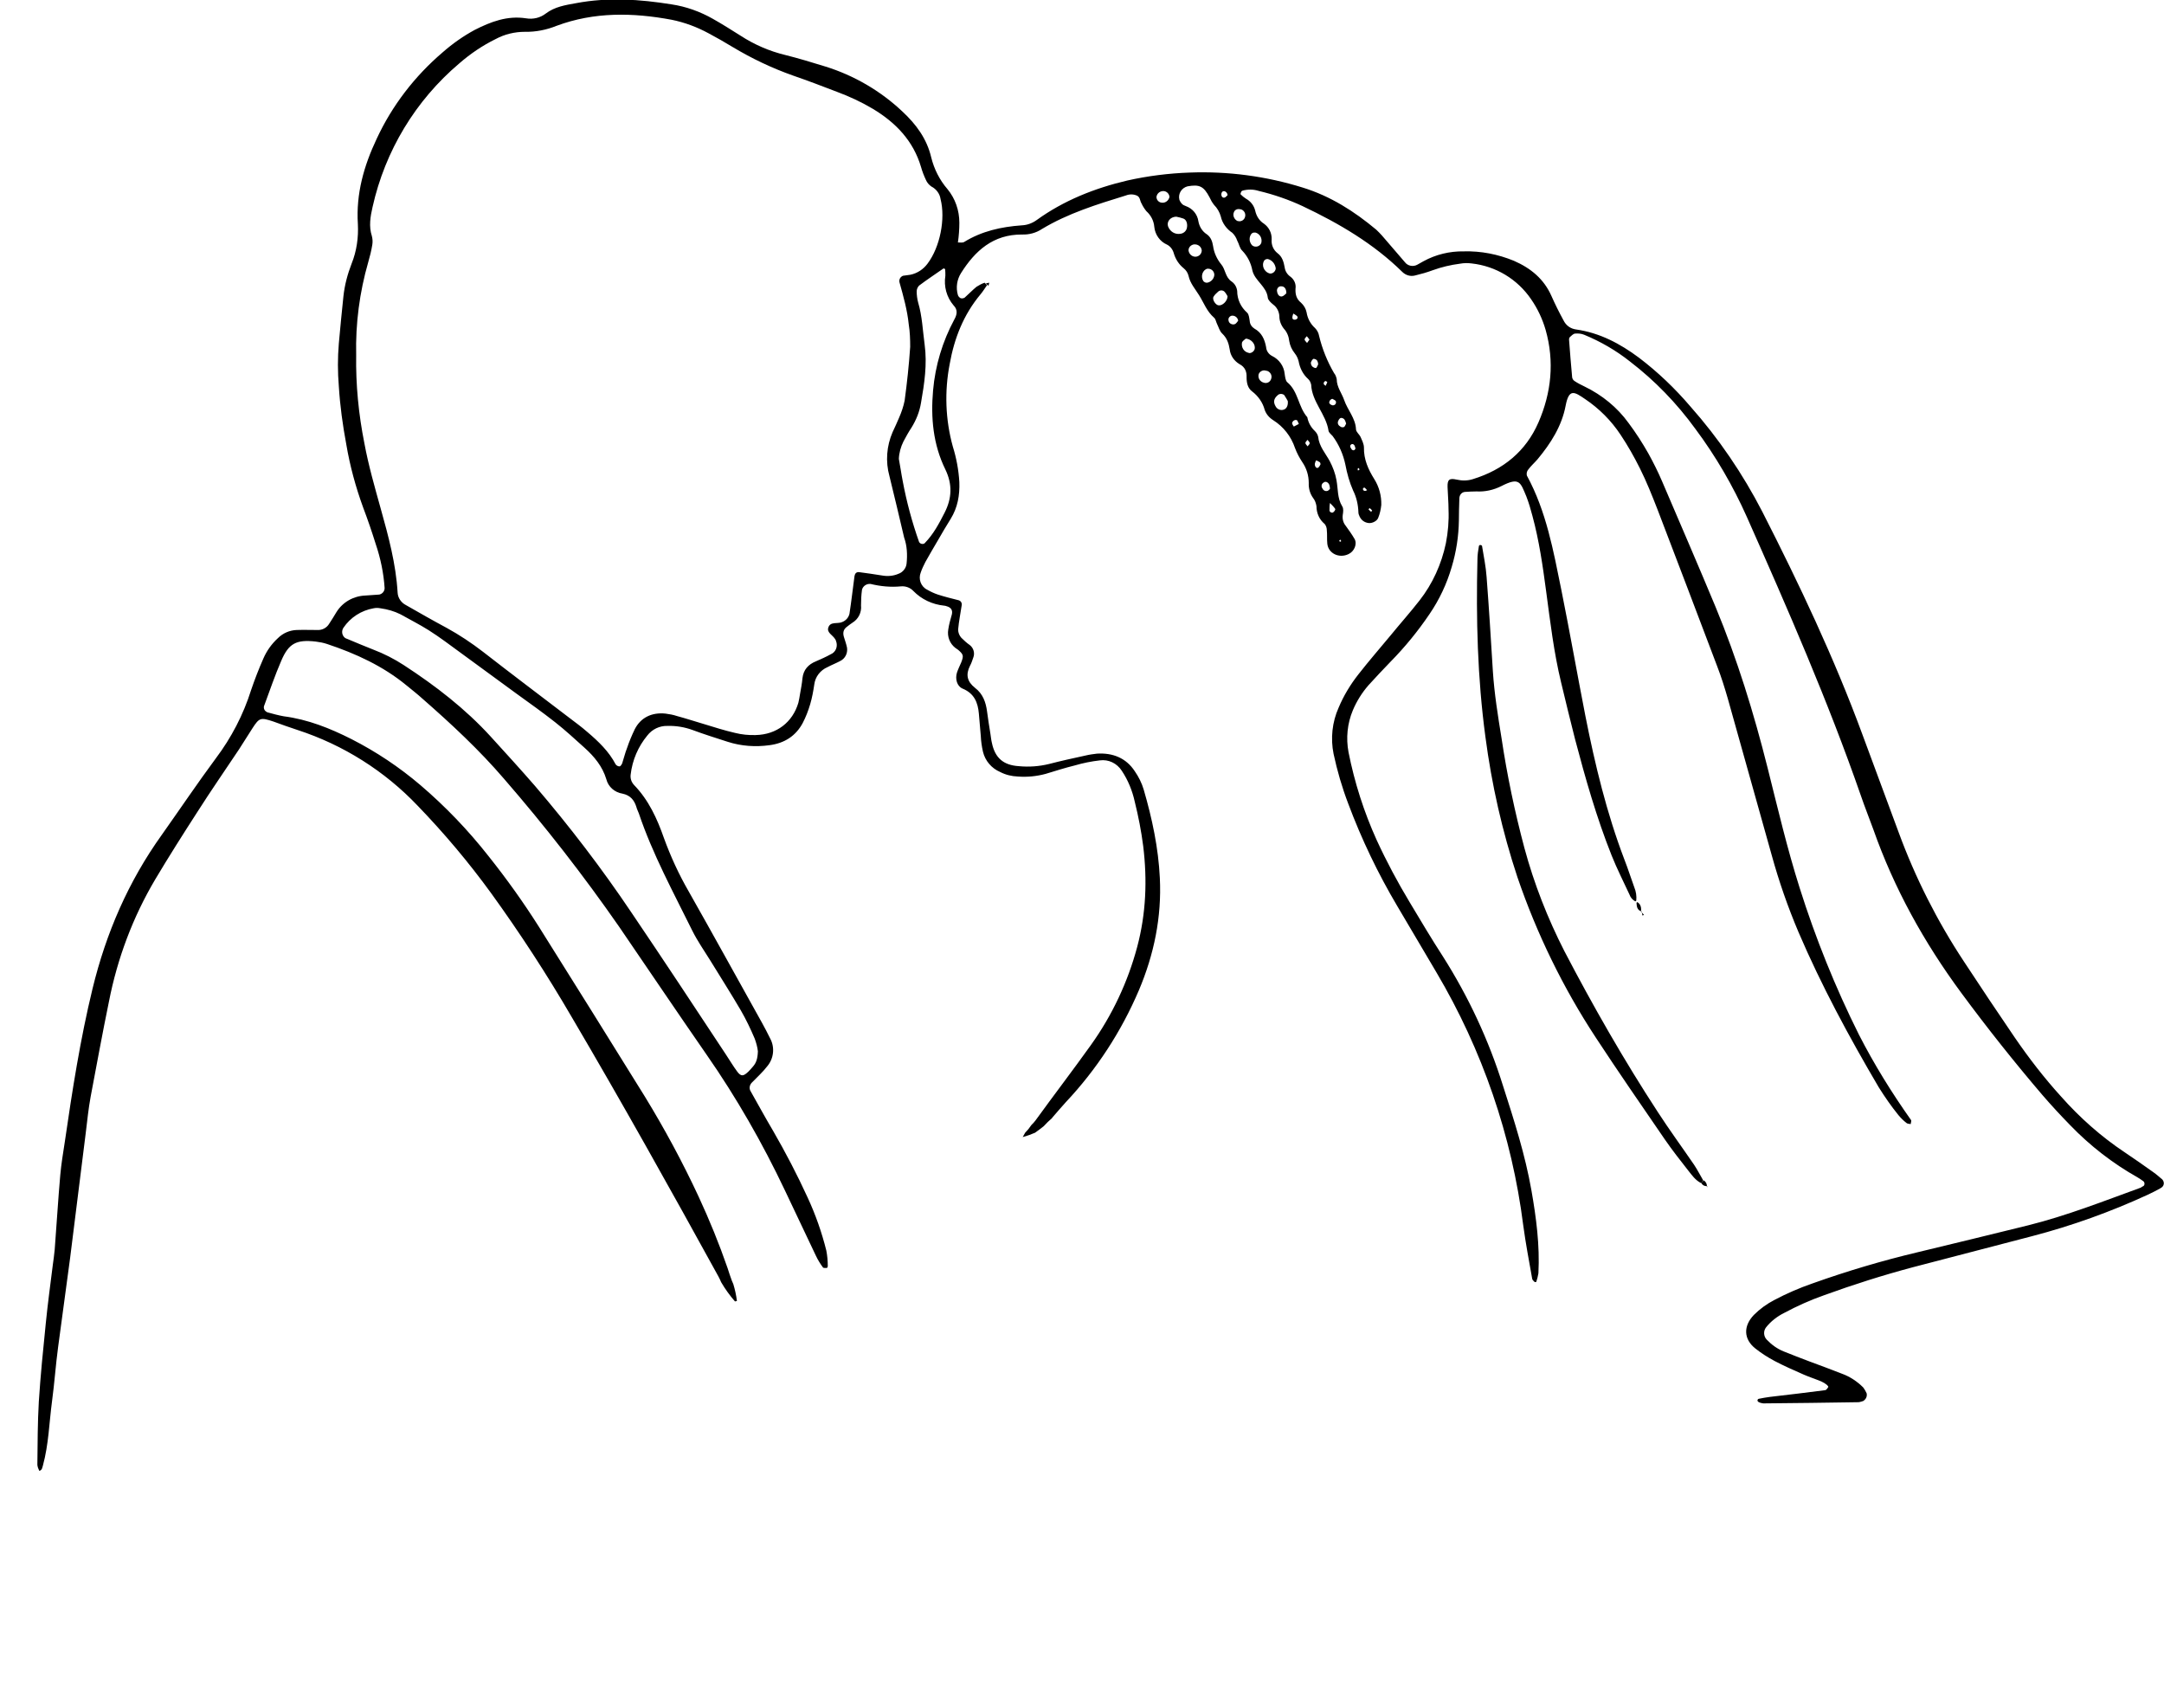
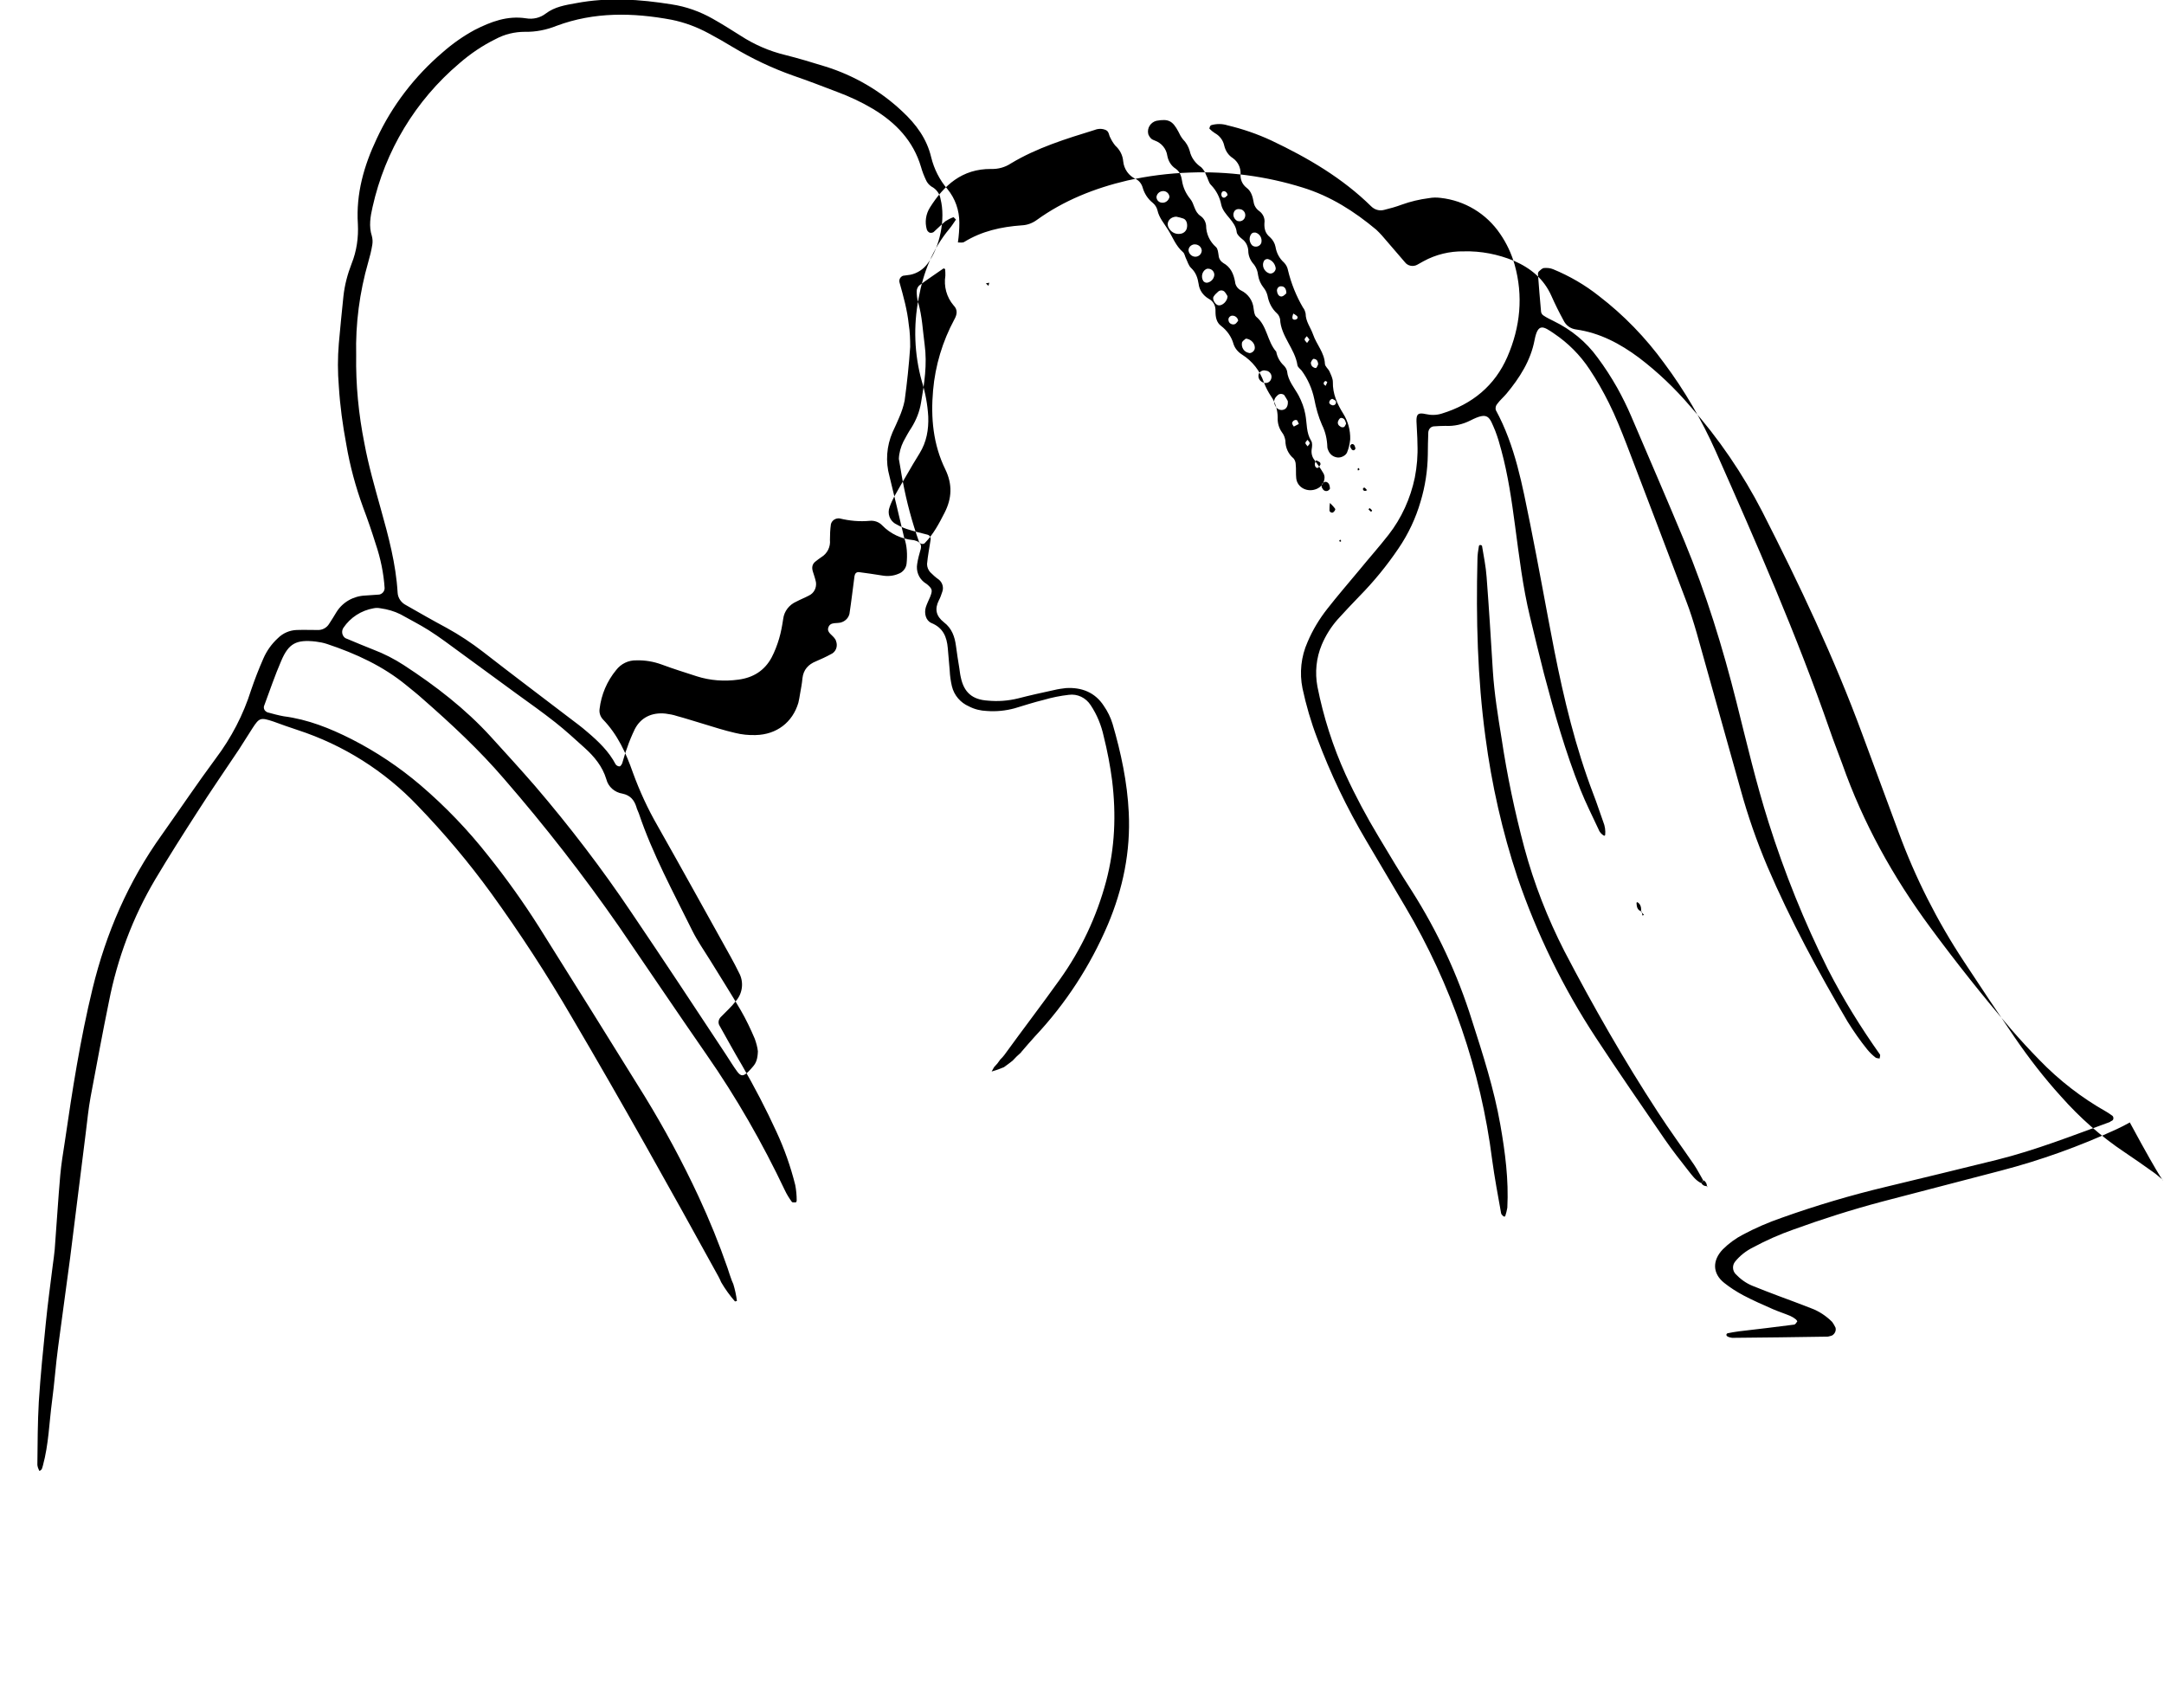
<svg xmlns="http://www.w3.org/2000/svg" version="1.1" id="图层_1" x="0px" y="0px" viewBox="0 0 898 708.7" style="enable-background:new 0 0 898 708.7;" xml:space="preserve">
  <title>资源 4</title>
-   <path id="图层_2" d="M897.3,489.4c-1.2-1-2.4-2.1-3.7-3c-3.9-2.8-7.8-5.5-11.8-8.2c-9.8-6.5-18.7-14.4-26.5-23.2  c-7-7.7-13.4-16-19.3-24.6c-7.1-10.4-14.1-20.9-21-31.4c-11.1-16.8-20.2-34.8-27.1-53.6c-5-13.5-10-27-15-40.5  c-11.7-31.8-26.2-62.4-41.6-92.6c-8.1-15.7-18.1-30.4-29.8-43.6c-6.4-7.5-13.5-14.3-21.4-20.3c-7.8-5.8-16.2-10.3-26.1-11.7  c-2.3-0.3-4.2-1.7-5.2-3.8c-1.8-3.3-3.5-6.7-5-10.1c-3.1-7-8.5-11.5-15.6-14.6c-6.6-2.7-13.6-4.1-20.8-3.9  c-5.8-0.1-11.6,1.3-16.7,4.1c-0.8,0.4-1.7,1-2.5,1.4c-1.7,1-4,0.6-5.2-1c-2.5-2.8-4.9-5.8-7.4-8.6c-1.4-1.7-2.9-3.4-4.5-4.9  c-9.1-7.6-18.9-13.9-30.6-17.5c-15.1-4.7-30.9-6.8-46.8-6.2c-8.7,0.3-17.4,1.4-25.9,3.3c-13.6,3.2-26.4,8.3-37.6,16.4  c-1.8,1.3-3.9,2.1-6.2,2.2c-8.5,0.6-16.6,2.4-23.9,6.9c-0.6,0.4-1.7,0.2-2.6,0.2c0.4-2.7,0.6-5.5,0.6-8.2c0-5.1-1.7-10-4.9-13.9  c-3.3-3.8-5.6-8.4-6.8-13.3c-1.8-7.6-6.2-13.6-11.9-18.9c-9.1-8.6-20.1-15-32-18.7c-5.5-1.7-11.1-3.4-16.7-4.8  c-6.6-1.6-12.8-4.3-18.5-8c-3.8-2.4-7.6-4.8-11.5-7c-5.3-3-11.1-5.1-17.2-6c-13.1-2.1-26.3-3-39.5-0.5c-4.5,0.8-8.9,1.5-12.6,4.3  c-2.3,1.8-5.3,2.5-8.2,2c-7.8-1.2-14.6,1.4-21.3,4.8c-4.8,2.6-9.2,5.7-13.3,9.3c-11.6,9.9-21,22.1-27.4,35.9  c-5.3,11.2-8.6,22.8-7.8,35.3c0.3,5.6-0.5,11.3-2.6,16.5c-1.7,4.4-2.9,8.9-3.4,13.6c-0.7,6.5-1.3,13-1.9,19.5  c-0.5,5.9-0.5,11.8,0,17.8c0.5,8.1,1.6,16.1,3.1,24.1c1.5,8.9,3.9,17.7,7,26.2c1.9,5,3.6,10,5.2,15.1c2,5.9,3.3,12.1,3.7,18.3  c0,1.3-0.9,2.4-2.2,2.7c-1.9,0.1-3.9,0.3-5.8,0.4c-4.9,0.2-9.4,2.7-12,6.9c-1,1.6-1.9,3.2-3,4.8c-1,1.7-2.9,2.7-4.8,2.6  c-2.9,0-5.8-0.1-8.7,0c-2.9,0.1-5.7,1.3-7.8,3.4c-2.6,2.4-4.6,5.2-6,8.4c-1.9,4.3-3.6,8.7-5.1,13.1c-3.2,10.2-8.2,19.8-14.6,28.3  c-7.7,10.4-14.9,21.1-22.4,31.7c-14,19.5-23.2,40.9-28.8,63.9c-5.1,21-8.4,42.2-11.5,63.5c-0.7,4.6-1.5,9.3-1.9,13.9  c-0.9,10.2-1.5,20.5-2.3,30.8c-0.2,2.2-0.5,4.3-0.8,6.5c-1,8-2.1,16.1-2.9,24.1c-1.1,10.8-2.2,21.7-2.9,32.6  c-0.5,8.7-0.5,17.4-0.6,26.2c0.1,0.9,0.4,1.7,0.8,2.5c1.2-0.3,1.2-1.3,1.5-2.2c2.4-8.8,2.6-17.8,3.8-26.8c1-7.4,1.5-14.9,2.5-22.3  c1.6-12.4,3.4-24.7,5-37.1c2.2-17.3,4.3-34.7,6.5-52c0.6-4.9,1.1-9.9,2-14.8c2.5-13.2,4.9-26.4,7.6-39.5c3.5-17.9,9.9-35,19.2-50.7  c5.6-9.4,11.5-18.7,17.5-28c5.6-8.8,11.5-17.3,17.3-26c1.9-2.9,3.7-5.9,5.6-8.8c2.8-4.3,3.3-4.5,8.7-2.7c3.3,1.2,6.6,2.4,10,3.5  c19,6.2,36.1,17,49.8,31.4c11,11.4,21.2,23.5,30.5,36.3c12,16.6,23.2,33.8,33.5,51.5c20.9,35.5,41,71.5,60.8,107.5  c0.4,0.8,0.8,1.5,1.1,2.3c0,0.1,0.1,0.1,0.1,0.2c1.7,2.9,3.6,5.5,5.7,7.9c0.3-0.1,0.5-0.1,0.8-0.2c-0.3-2.4-0.8-4.7-1.5-7  c-0.2-0.4-0.4-0.9-0.6-1.4c-0.7-1.8-1.2-3.5-1.8-5.3c-3.5-10.1-7.5-19.9-12-29.6c-6.6-14.2-14.1-28.1-22.3-41.5  c-14.6-23.5-29.2-47-44-70.5c-6.4-10.1-13.4-19.9-20.9-29.3c-8.4-10.7-17.9-20.6-28.2-29.4c-8.8-7.5-18.4-13.9-28.6-19.1  c-8.9-4.5-18.1-8.2-28.2-9.5c-2.2-0.4-4.4-1-6.6-1.6c-0.2,0-0.3-0.1-0.4-0.2c-1.1-0.5-1.5-1.8-1-2.8c2.3-6.2,4.4-12.4,7-18.4  c3.1-7.3,6.3-8.9,14.3-8c1.6,0.2,3.2,0.5,4.7,1c12,4,23.3,9.2,33,17.2c2.2,1.8,4.5,3.6,6.6,5.5c12,10.5,23.6,21.3,33.9,33.3  c17,19.6,32.9,40,47.7,61.3c12.1,17.7,24.1,35.5,36.3,53.1c12.4,17.8,23.2,36.7,32.5,56.3c4.3,9.1,8.6,18.2,12.9,27.2  c0.8,1.7,1.8,3.3,2.9,4.8c0.2,0.3,1.1,0.2,1.6,0.2c0.2,0,0.4-0.5,0.4-0.8c0-2.2-0.2-4.3-0.6-6.4c-1.9-7.6-4.5-15-7.8-22.1  c-4.3-9.4-9.1-18.6-14.3-27.6c-3.2-5.4-6.2-10.9-9.3-16.4c-0.7-1.1-0.5-2.5,0.4-3.5c2.2-2.3,4.6-4.4,6.5-6.9  c2.7-3.2,3.2-7.8,1.2-11.5c-1.1-2.3-2.3-4.5-3.5-6.7c-10.1-18.1-20.1-36.3-30.3-54.3c-4.1-7.1-7.5-14.5-10.3-22.2  c-2.8-8-6.3-15.7-12.4-22c-1.1-1.2-1.6-2.7-1.4-4.3c0.7-6,3.1-11.6,6.9-16.2c2-2.6,5.1-4.1,8.4-4c3.6-0.1,7.1,0.5,10.4,1.7  c4.8,1.8,9.7,3.3,14.6,4.9c5.6,1.8,11.5,2.2,17.3,1.4c6.2-0.8,10.9-3.8,13.8-9.2c1.3-2.5,2.3-5.1,3.1-7.8c0.8-2.7,1.3-5.5,1.7-8.2  c0.4-3.2,2.5-5.9,5.5-7.2c1.7-0.9,3.5-1.6,5.2-2.5c2.1-1,3.2-3.2,2.9-5.5c-0.3-1.5-0.8-2.9-1.3-4.5s-0.3-3.1,1.2-4.2  c0.8-0.6,1.5-1.2,2.3-1.7c2.5-1.5,3.9-4.3,3.6-7.2c0-2.2,0.1-4.3,0.4-6.5c0.4-1.6,2-2.6,3.6-2.4c4.1,1,8.3,1.4,12.5,1  c1.9-0.2,3.9,0.5,5.2,1.9c3.4,3.5,7.9,5.6,12.8,6.1c0.3,0,0.6,0.1,0.9,0.2c1.9,0.5,2.7,1.6,2.3,3.4c-0.6,2.1-1.2,4.2-1.5,6.3  c-0.5,2.9,0.6,5.8,2.9,7.6c0.5,0.4,1.1,0.7,1.5,1.1c1.9,1.7,2,2.3,1,4.9c-0.6,1.4-1.3,2.8-1.8,4.3c-0.8,2.6,0,5.6,2.3,6.6  c4.9,2,6.4,5.8,6.8,10.4c0.3,3.1,0.5,6.2,0.8,9.3c0.1,2.2,0.4,4.3,0.9,6.5c0.9,3.8,3.6,6.9,7.1,8.4c2.3,1.2,4.8,1.8,7.4,1.9  c3.9,0.3,7.8-0.1,11.5-1.1c4-1.2,8-2.5,12.1-3.5c3.4-1,6.9-1.7,10.4-2.1c3.6-0.5,7.1,1.2,9.1,4.3c2.6,3.9,4.4,8.3,5.4,12.9  c1.5,6,2.7,12.2,3.5,18.4c1.7,14,1.2,27.9-2.5,41.8c-3.9,14.6-10.4,28.4-19.2,40.7c-7.5,10.5-15.4,20.8-23,31.3  c-0.5,0.7-1.1,1.3-1.7,1.9c-0.8,1.2-1.6,2.2-2.6,3.2c-0.3,0.6-0.7,1.2-1,1.8c1.8-0.5,3.5-1.1,5.1-1.8c1.2-0.8,2.4-1.8,3.6-2.7  c1.1-1.2,2.2-2.3,3.5-3.4c0-0.1,0-0.1,0.1-0.2c1.8-2.1,3.7-4.3,5.6-6.4c12.8-13.6,23-29.3,30.3-46.4c6.3-14.9,9.5-30.4,8.7-46.6  c-0.6-12.5-3.2-24.7-6.7-36.7c-0.8-2.7-2.1-5.3-3.7-7.6c-3.6-5.5-9.1-7.7-15.7-7.3c-1.6,0.2-3.2,0.4-4.8,0.8  c-5.1,1.1-10.1,2.2-15.1,3.5c-4.1,1-8.3,1.3-12.5,0.9c-6.4-0.4-9.9-3.4-11.2-9.7c-0.3-1.2-0.4-2.5-0.6-3.7c-0.5-3.1-1-6.2-1.4-9.3  c-0.5-3.8-1.7-7.3-5-9.8c-3.3-2.6-3.9-5.5-2.1-9.1c0.6-1.1,1-2.3,1.4-3.5c0.7-1.8,0.1-3.9-1.4-5.1c-1.3-0.9-2.5-2-3.6-3.1  c-0.8-0.9-1.3-2.1-1.3-3.4c0.3-3.4,1-6.8,1.5-10.2c0.1-1-0.5-1.8-1.5-2c-2.8-0.7-5.6-1.4-8.4-2.3c-1.5-0.5-3-1.2-4.4-2  c-2.7-1.3-3.8-4.5-2.7-7.2c0.5-1.5,1.2-2.9,1.9-4.3c1.7-3,3.4-6,5.2-9c1.7-3,3.5-6,5.3-8.9c2.9-4.7,3.8-9.8,3.6-15.3  c-0.3-5-1.2-9.9-2.7-14.7c-3.1-11.2-3.5-22.9-1.3-34.3c1.9-10.6,5.7-20.4,12.8-28.9c1-1.2,1.8-2.5,2.7-3.8l-1-1  c-1.2,0.4-2.3,1-3.4,1.7c-1.7,1.4-3.2,3-4.9,4.5c-0.5,0.3-1.2,0.4-1.7,0.2c-0.5-0.3-0.9-0.7-1.1-1.3c-0.9-3.1-0.4-6.4,1.3-9.1  c5.8-9.2,13.3-16.1,25.4-16c2.9,0.1,5.8-0.7,8.2-2.3c10.8-6.5,22.8-10.2,34.8-13.9c1.5-0.6,3.2-0.6,4.7,0.1c1.3,0.7,1.1,2.1,1.8,3.2  c0.5,1.1,1.2,2.2,2,3.2c1.9,1.7,3.1,4,3.3,6.5c0.3,3.2,2.3,6.1,5.3,7.4c1.4,0.7,2.4,2.1,2.8,3.6c0.7,2.4,2.1,4.6,4.1,6.2  c1,0.8,1.7,1.9,2,3.1c0.7,3.2,2.8,5.5,4.4,8.1c2,3.2,3.2,6.7,6.2,9.3c0.7,0.6,0.8,1.7,1.2,2.5c0.7,1.4,1.1,3.1,2.2,4.1  c2,1.9,2.7,4.1,3.1,6.6c0.3,2.6,1.9,4.8,4.1,6.1c2.3,1.2,3,3.2,2.9,5.4c0,2.2,0.4,4.5,2.3,5.9c2.5,1.9,4.4,4.6,5.2,7.6  c0.6,1.8,1.9,3.3,3.5,4.3c4.3,2.7,7.5,6.8,9.1,11.6c0.8,2.1,1.8,4,3,5.8c1.8,2.6,2.7,5.6,2.7,8.7c-0.1,2.2,0.5,4.4,1.8,6.2  c0.8,1,1.2,2.2,1.4,3.4c0,2.9,1.2,5.6,3.4,7.4c0.6,0.7,0.9,1.7,0.9,2.6c0.2,1.9,0,3.7,0.2,5.6c0.4,4,4.9,6.2,8.8,4.3  c2.4-1.1,3.7-4.2,2.5-6.3c-1.1-1.9-2.4-3.7-3.7-5.5c-1-1.2-1.4-2.8-1.2-4.4c0.2-1.2,0.4-2.7-0.2-3.6c-2.1-3.4-1.7-7.2-2.4-10.9  c-0.5-2.8-1.5-5.4-2.8-7.9c-1.8-3.3-4.4-6.1-4.8-10.1c-0.2-0.9-0.7-1.7-1.4-2.4c-1.6-1.5-2.7-3.5-3.1-5.7  c-3.8-4.3-3.7-10.7-8.3-14.5c-0.8-0.7-0.9-2.3-1.1-3.5c-0.3-3.2-2.3-6-5.2-7.4c-1.4-0.7-2.4-2.1-2.5-3.7c-0.6-3.2-1.8-6-4.9-7.7  c-1.1-0.7-1.8-1.8-1.9-3.1c-0.2-1.2-0.3-2.8-1.1-3.5c-2.6-2.3-4.1-5.5-4.1-9c-0.2-1.6-1-3-2.3-3.9c-2.7-1.8-2.5-5-4.3-7.1  c-1.8-2.2-3-4.8-3.4-7.6c-0.3-1.9-0.9-3.7-2.6-4.9c-1.9-1.2-3.1-3.2-3.5-5.4c-0.4-2.9-2.4-5.3-5.2-6.3c-0.6-0.2-1.2-0.5-1.6-0.9  s-0.8-1-1-1.5c0-0.1-0.1-0.2-0.1-0.3c-0.6-2.5,1-4.9,3.4-5.5c5-0.9,6.7,0,9.1,4.5c0.5,1.1,1.1,2.2,1.9,3.2c1.3,1.3,2.3,3,2.8,4.8  c0.6,2.8,2.4,5.2,4.8,6.8c0.9,0.9,1.6,2,2,3.2c0.8,1.4,1,3.2,2.1,4.2c2.2,2.3,3.6,5.1,4.2,8.2c1,4.3,5.9,6.6,6.4,11.3  c0.1,1,1.3,2.1,2.3,2.9c1.5,1.1,2.4,2.9,2.5,4.8c0,1.9,0.7,3.7,1.9,5.2c1.3,1.4,2,3.2,2.2,5.1c0.3,1.9,1.1,3.6,2.3,5.1  c0.8,1,1.3,2.1,1.6,3.3c0.5,2.8,1.8,5.4,3.9,7.3c0.7,0.6,1.1,1.5,1.3,2.4c0.3,7.1,6.2,12.3,7.2,19.1c0.1,0.8,1.1,1.5,1.7,2.2  c2.6,3.5,4.4,7.6,5.3,11.9c0.7,3.7,1.7,7.3,3.2,10.7c1.4,2.8,2.1,5.9,2.2,9c0,0.6,0.2,1.2,0.5,1.8c0.7,1.5,2,2.5,3.7,2.7  c1.5,0.2,3.5-0.8,4-2.1c0.7-1.7,1.1-3.5,1.3-5.4c0.1-3.8-0.9-7.5-2.9-10.7c-2.5-4-4.4-8.2-4.3-13.1c0-1.5-0.8-3-1.4-4.4  c-0.5-1.1-1.9-2.1-1.9-3.2c-0.2-4.6-3.5-8-4.9-12.1c-1-2.9-3.1-5.4-3.1-8.7c-0.2-0.9-0.5-1.8-1.1-2.5c-2.8-4.8-4.9-10-6.2-15.4  c-0.2-1.2-0.8-2.4-1.7-3.3c-1.9-1.7-3.1-4-3.5-6.5c-0.3-1.5-1.1-2.9-2.3-4c-2-1.6-2.4-3.6-2.3-5.8c0.3-1.9-0.5-3.8-2.1-5  c-1.3-0.9-2.2-2.3-2.4-3.9c-0.4-2.2-1-4.4-2.9-5.8c-1.8-1.4-2.7-3.5-2.5-5.8c0.1-2.6-1.1-5-3.2-6.5c-1.9-1.2-3.1-3.1-3.6-5.3  c-0.5-2.2-1.9-4-3.9-5.1c-0.8-0.5-1.5-1.1-2.2-1.8c-0.1-0.1,0.1-0.6,0.2-0.9c0.1-0.3,0.3-0.5,0.6-0.6c2.2-0.6,4.5-0.6,6.7,0.1  c6.3,1.5,12.4,3.6,18.2,6.3c15.2,7.2,29.5,15.6,41.4,27.3c1.4,1.4,3.4,2,5.3,1.5c2.5-0.6,5-1.3,7.4-2.2c3.6-1.3,7.4-2.2,11.3-2.7  c1.6-0.3,3.2-0.3,4.8-0.1c10,1.1,19,6.5,24.7,14.9c2.7,3.9,4.7,8.2,6,12.7c3.7,13.1,2.4,26-3,38.4c-5.2,11.9-14.5,19.6-27.2,23.5  c-2.2,0.7-4.5,0.7-6.7,0.2c-3.1-0.7-3.9,0-3.8,3.1c0.1,3.1,0.4,6.2,0.4,9.3c0.2,4.7-0.2,9.4-1.1,14c-1.8,8.6-5.5,16.8-10.9,23.7  c-3.9,5-8.1,9.7-12.1,14.6c-4.4,5.3-9,10.6-13.3,16.1c-3.3,4.2-6.1,8.8-8.2,13.8c-2.7,6-3.4,12.8-2.1,19.2c1.5,7,3.5,13.9,6.1,20.7  c5.5,14.7,12.3,28.9,20.3,42.4c5.4,9.2,10.9,18.4,16.3,27.6c19,32.1,31.3,67.8,36,104.9c1,7.4,2.4,14.8,3.7,22.1c0,0.5,0.6,1,1,1.4  c0.2,0.1,0.5,0.1,0.7,0c0.4-1.2,0.7-2.4,0.9-3.6c0.6-11.6-0.9-23-2.9-34.4c-2.6-14.8-7.2-29.1-11.8-43.4  c-5.9-18.9-14.3-36.9-24.9-53.6c-4.8-7.4-9.3-15-13.8-22.5c-5-8.3-9.6-16.9-13.7-25.8c-5.3-11.7-9.2-23.9-11.7-36.5  c-1.1-5.9-0.5-11.9,1.8-17.4c1.6-3.8,3.8-7.3,6.5-10.4c3-3.3,6-6.5,9.1-9.7c6-6.1,11.4-12.7,16.2-19.8c4.1-6,7.2-12.6,9.2-19.5  c1.9-6.3,2.9-12.8,3-19.4c0-3.1,0.1-6.2,0.2-9.3c0.1-1.3,1-2.4,2.3-2.5c1.6-0.1,3.2-0.2,4.8-0.2c3.6,0.2,7.1-0.6,10.3-2.2  c7.6-3.9,7.9-1.6,10.4,4.3c1,2.6,1.8,5.3,2.5,8c2.8,10.3,4.3,20.8,5.7,31.3c1.7,12.7,3.2,25.4,6.2,37.8c1.9,7.9,3.8,15.8,5.8,23.6  c4.3,16.3,8.9,32.5,15.2,48.3c2.2,5.5,4.9,10.8,7.4,16.2c0.4,1.2,1.3,2.2,2.4,2.8l0.4-0.3c0.2-1.9-0.1-3.8-0.8-5.5  c-1.4-3.8-2.6-7.7-4.1-11.5c-7.4-19.4-12.2-39.4-16.2-59.6c-3.4-17.4-6.5-35-10-52.4c-3.3-16.2-6.2-32.5-14.3-47.4  c-0.2-0.9,0-1.8,0.6-2.5c1.1-1.5,2.6-2.8,3.8-4.2c5.5-6.6,10.1-13.8,11.7-22.3c1.4-7.3,3.7-5.7,8.1-2.7c5.8,3.9,10.8,8.9,14.7,14.8  c3,4.5,5.6,9.1,8,13.9c2.8,5.6,5.1,11.4,7.4,17.3c8.3,21.6,16.5,43.3,24.7,64.9c1.7,4.4,3.1,8.9,4.4,13.4  c6.1,21.6,12.1,43.3,18.2,64.9c3,10.9,6.7,21.5,11.1,31.9c9.5,22.2,21,43.5,33.3,64.4c2.5,4,5.2,7.9,8.2,11.6c1,1.2,2.1,2.3,3.4,3.3  c0.4,0.3,1.1,0.3,1.7,0.4c0-0.6,0.4-1.3,0.1-1.7c-8-11.3-15.3-23.1-21.6-35.4c-9.8-19.6-18-40-24.6-60.9  c-5.2-16.4-9.1-33.1-13.3-49.8c-5.7-22.7-12.6-45.1-21.6-66.8c-7.2-17.3-14.7-34.6-22.1-51.9c-1.7-4-3.7-8-5.8-11.8  c-2.5-4.4-5.2-8.6-8.2-12.6c-4.7-6.5-11-11.6-18.2-15.1c-1.4-0.7-2.9-1.4-4.2-2.3c-0.5-0.3-0.9-0.9-1-1.5  c-0.5-5.3-0.9-10.5-1.3-15.8c0-0.3,0.1-0.6,0.3-0.9c0.7-0.6,1.4-1.4,2.2-1.5c1.3-0.1,2.6,0,3.8,0.5c6.8,2.8,13.2,6.5,19,11.1  c10.3,7.9,19.4,17.3,27.1,27.9c8.5,11.4,15.6,23.6,21.4,36.6c16.9,38.1,33.6,76.2,47.3,115.6c1.6,4.7,3.5,9.4,5.2,14.1  c8.6,24.4,21,46.8,36.5,67.8c10.7,14.5,21.9,28.6,33.6,42.3c3.7,4.3,7.6,8.5,11.6,12.6c8.2,8.5,17.6,15.8,27.9,21.6  c0.8,0.5,1.6,1,2.4,1.6c0.2,0.1,0.3,0.3,0.4,0.5c0.3,0.7,0,1.5-0.7,1.7c-0.3,0.1-0.5,0.4-0.8,0.5c-15.4,5.6-30.6,11.6-46.6,15.6  c-15.3,3.8-30.7,7.5-46,11.2c-14.7,3.5-29.2,7.8-43.5,12.9c-5.5,1.9-10.8,4.2-15.9,6.9c-3.1,1.6-6,3.7-8.5,6.2  c-4.4,4.6-4.3,10,0.6,13.9c2.5,2,5.2,3.7,8,5.2c4,2.1,8.1,3.9,12.2,5.7c2.3,1,4.8,1.8,7.2,2.8c0.9,0.4,1.7,0.9,2.4,1.5  c0.2,0.2,0.6,0.7,0.5,0.8c-0.3,0.5-0.8,1.2-1.2,1.3c-7.6,1-15.3,1.9-23,2.8c-1.6,0.2-3.2,0.5-4.7,0.8c-0.3,0.1-0.5,0.4-0.5,0.7  c0,0.2,0.3,0.6,0.6,0.7c0.6,0.3,1.2,0.4,1.8,0.5c13.2-0.1,26.5-0.3,39.7-0.5c0.6-0.1,1.2-0.3,1.8-0.5c1.1-0.7,1.7-1.9,1.4-3.2  c-0.4-0.9-0.9-1.7-1.4-2.4c-2.5-2.5-5.5-4.5-8.8-5.7c-4.5-1.8-9-3.4-13.5-5.1c-3.6-1.4-7.2-2.7-10.8-4.2c-2.7-1.1-5-2.8-7-4.9  c-1.3-1.4-1.4-3.6-0.2-5.1c2-2.5,4.6-4.5,7.4-5.9c5.4-2.9,11-5.4,16.7-7.4c12.1-4.4,24.4-8.3,36.8-11.6c16.5-4.3,33-8.6,49.5-12.9  c16.5-4.3,32.6-10.1,48-17.2c1.7-0.8,3.5-1.7,5.1-2.6c0.1-0.1,0.2-0.1,0.3-0.2C898.1,492.2,898.3,490.5,897.3,489.4z M264.1,334.9  c0.2,0.9,0.7,1.7,1,2.6c5.7,16.9,14.3,32.7,22.2,48.7c2.1,4.2,4.8,8.1,7.3,12.1c4.3,7,8.7,13.9,12.8,20.9c2.2,3.8,4.1,7.8,5.8,11.8  c0.6,1.7,1.1,3.4,1.3,5.2l0,0c-0.1,3.1-0.7,4.8-2,6.3c-0.6,0.7-1.2,1.4-1.9,2.1c-2,1.9-3,2.3-4.7,0s-3.1-4.7-4.7-7.1  c-13-19.7-26-39.4-39.2-58.9c-12.3-18.3-25.7-35.8-40-52.5c-6-6.9-12.2-13.7-18.4-20.5c-10.5-11.5-22.8-21-36-29.6  c-4-2.6-8.3-4.8-12.8-6.5c-3.6-1.4-7.1-2.9-10.7-4.4c-0.3-0.1-0.6-0.2-0.9-0.4c-1.3-1-1.6-2.8-0.7-4.2c2.9-4.3,7.4-7.2,12.5-8.1  c0.9-0.2,1.9-0.2,2.9,0c2.9,0.4,5.7,1.2,8.3,2.5c3.9,2.2,7.9,4.2,11.7,6.6c4.6,2.9,8.9,6.2,13.3,9.4c7.7,5.6,15.4,11.3,23.1,16.9  c5.4,3.9,10.9,7.8,16.1,11.9c4.2,3.3,8.2,7,12.2,10.6s7.4,7.7,9,13c0.8,3.2,3.5,5.5,6.7,6C261.6,330,263.2,332,264.1,334.9z   M376.2,233.9c-0.2,1.9-1.6,3.6-3.4,4.2c-2.1,0.9-4.4,1.1-6.7,0.7c-3.2-0.5-6.4-1-9.6-1.4c-1.1-0.1-1.7,0.5-1.9,1.6  c-0.7,5.2-1.3,10.5-2.1,15.7c-0.4,1.6-1.5,2.8-3,3.4c-1.9,0.9-5-0.4-5.8,2.4c-0.6,2,1.8,3,2.8,4.6c0.2,0.2,0.3,0.5,0.4,0.8  c0.9,2.2,0,4.7-2.2,5.6c-2,1.1-4,2-6.1,2.9c-3.2,1.3-5.2,3.5-5.6,7c-0.2,2.2-0.6,4.3-1,6.5c-0.2,1.2-0.4,2.5-0.7,3.7  c-2.4,8.1-9,13.2-17.7,13.4c-2.9,0.1-5.8-0.2-8.6-0.9c-4.4-1-8.7-2.4-13-3.7c-3.7-1.1-7.4-2.3-11.1-3.3c-1.5-0.5-3.1-0.8-4.7-1  c-5.7-0.6-10.3,1.6-12.8,6.5c-1.2,2.5-2.3,5.1-3.2,7.8c-0.8,2-1.3,4.2-2,6.3c-0.2,0.5-0.7,1.3-1.1,1.3c-0.6,0-1.2-0.3-1.6-0.8  c-2.8-5.4-7.2-9.6-11.8-13.5c-2.4-2.1-5-4-7.5-5.9c-11.9-9.1-23.9-18.1-35.7-27.3c-4.8-3.7-9.9-7.1-15.2-10  c-5.6-3-11.2-6.2-16.8-9.4c-2-1-3.4-3-3.5-5.2c-0.7-11.9-3.8-23.4-7-34.8c-2.5-9-5.1-18-6.8-27.2c-2.4-12-3.6-24.3-3.4-36.6  c-0.3-13,1.4-26,5-38.5c0.7-2.4,1.3-4.8,1.7-7.3c0.2-1.2,0.1-2.5-0.2-3.6c-1.3-4-0.6-8.1,0.3-12c5.2-23.3,17.8-44.2,36-59.6  c4.6-4,9.6-7.4,15.1-10.1c3.7-2,7.9-3,12.1-3c4.5,0.1,9-0.8,13.2-2.5c15.6-5.8,31.6-5.5,47.7-2.5c5.4,1.1,10.5,3,15.3,5.6  c3.4,1.8,6.7,3.7,10,5.7c8,4.8,16.4,8.8,25.2,11.9c6.1,2.1,12.1,4.4,18.1,6.7c5.1,1.9,10.1,4.2,14.8,7c9.7,5.8,16.9,13.4,20.1,24.2  c0.5,1.8,1.2,3.6,2,5.3c0.5,1.2,1.3,2.1,2.3,2.8c2,1,3.5,3,3.8,5.2c2.1,8.2-0.2,19.9-5.4,26.8c-1.7,2.3-4.2,4-7.1,4.6  c-0.9,0.2-1.9,0.2-2.9,0.4h-0.1c-1.2,0.4-1.9,1.7-1.5,2.9c1.6,5.7,3.2,11.4,3.8,17.3c0.5,3.1,0.6,6.2,0.6,9.3  c-0.5,7.5-1.3,14.9-2.3,22.3c-0.5,2.5-1.3,4.8-2.3,7.1c-0.8,2-1.8,4-2.7,6c-2.5,5.8-3,12.2-1.3,18.3c2.1,8.5,4.1,17,6.1,25.5  C376.4,226.4,376.6,230.2,376.2,233.9z M396,132.6c-4.9,9.1-7.9,19.1-8.8,29.4c-1,11.3,0,22.4,5.1,32.8c3,6.2,2.7,12-0.3,17.9  c-2.3,4.5-4.6,8.9-8.2,12.6c-0.1,0.1-0.1,0.1-0.2,0.2c-0.8,0.4-1.7,0.2-2.2-0.6c-2.9-8.2-5.2-16.7-6.8-25.3c-0.6-3-1-6.1-1.6-9.2  c0.1-2.5,0.8-5,1.9-7.2c1-1.9,2.1-3.9,3.3-5.7c2-3.2,3.4-6.7,4-10.4c1.4-8,2.6-16,1.5-24.1c-0.8-5.9-1-11.8-2.7-17.5  c-0.4-1.5-0.6-3.1-0.6-4.6c0-0.9,0.4-1.8,1-2.4c3.3-2.5,6.7-4.7,10.1-7.1c0.1-0.1,0.7,0.2,0.7,0.3c0.1,0.9,0.1,1.8,0.1,2.7  c-0.7,4.4,0.5,8.9,3.4,12.3C397.5,128.5,397.2,130.5,396,132.6z M555.8,224.2c0.4-0.4,0.7-0.3,0.7,0.4c0,0.1-0.3,0.1-0.5,0.2  C555.9,224.6,555.7,224.3,555.8,224.2z M554.1,211.2c0.1,0.3-0.4,1.1-0.9,1.4c-0.1,0.1-0.2,0.1-0.3,0.1c-0.5,0.1-1.1-0.3-1.2-0.8  c0-1.1,0-2.1,0.2-3.2l0,0C552.7,209.5,553.5,210.3,554.1,211.2z M549.3,200.2c0.7-0.6,1.8-0.2,2.3,0.9c0.2,0.6,0.3,1.1,0.3,1.7l0,0  c-0.2,0.3-0.4,0.5-0.7,0.7c0,0-0.1,0-0.1,0.1c-0.9,0.4-1.9,0-2.3-0.9c-0.1-0.1-0.1-0.2-0.2-0.3C548.2,201.6,548.5,200.6,549.3,200.2  z M546.2,191c0.5,0.2,1,0.5,1.5,0.8c0.2,0.2,0.2,0.5,0.3,0.8l0,0c-0.2,0.5-0.5,1-0.9,1.4c-0.7,0.5-1.5-0.2-1.5-1.5  C545.7,192,545.9,191.4,546.2,191z M542.6,182.5c0.3,0.5,0.9,0.9,0.9,1.4l0,0c0,0.4-0.6,0.9-0.9,1.3c-0.3-0.5-0.9-0.9-0.9-1.4  C541.7,183.4,542.3,182.9,542.6,182.5z M536.3,175.2c0.3-0.7,1.1-1.1,1.8-0.9c0.4,0.2,0.5,0.9,0.9,1.6l-2.1,1.1  c-0.3-0.4-0.7-1-0.7-1.4C536.2,175.4,536.2,175.3,536.3,175.2z M530.3,163.9c0.7-0.6,1.8-0.6,2.6,0c0.7,1,1.2,2,1.5,2.5l0,0  c0.2,2-0.6,3.3-1.8,3.6c-1.2,0.4-2.6-0.2-3.2-1.3C528.3,166.9,528.5,165.4,530.3,163.9z M522.3,155.3c0.4-1.2,1.8-1.9,3-1.5  c0.2,0,0.4,0.1,0.6,0.1c1.3,0.5,2.1,1.9,1.6,3.3l0,0c-0.4,1.3-1.7,2-3,1.6l0,0C522.9,158.4,521.9,156.9,522.3,155.3z M515.4,142.1  c0.2-0.6,1.1-1.2,1.6-1.6c2.4,0.2,4.2,2.5,3.6,4.5c-0.3,0.8-1.1,1.4-1.9,1.5c-0.2,0-0.4,0-0.6-0.1C516.2,146,515,144.1,515.4,142.1z   M511.1,131L511.1,131c1.3-0.2,2.6,0.8,2.7,2.1l0,0c-0.4,0.4-0.8,1.2-1.4,1.4c-0.1,0-0.3,0.1-0.4,0.1c-1.1,0.1-2.1-0.6-2.2-1.7  C509.6,132.1,510.2,131.2,511.1,131z M505.4,121.1c0.7-0.7,1.8-0.8,2.6-0.2c0.6,0.6,1,1.3,1.4,2c0,2-2.1,4-3.7,3.8  c-1.3-0.1-2.8-2.5-2.1-3.6C504,122.4,504.7,121.7,505.4,121.1z M501,111.5L501,111.5c0.1,0,0.3,0,0.4,0c1.4,0,2.6,1.2,2.5,2.7  c-0.2,1.6-1.4,2.8-2.9,3.1c-0.6,0.1-1.2-0.2-1.6-0.6C498.1,114.8,499,112,501,111.5z M495.5,101.4h0.1c1.6-0.1,3,1,3.1,2.6  c-0.1,1.3-1,2.3-2.3,2.5l0,0c-1.6,0.2-3-1-3.2-2.6C493.2,102.6,494.2,101.6,495.5,101.4z M482.1,84.1c-1.2-0.1-2.2-1.1-2.2-2.4l0,0  c0.2-1.5,1.6-2.6,3.2-2.4c1.2,0.2,2.1,1.2,2.2,2.4l0,0C485,83.2,483.6,84.3,482.1,84.1z M491.1,90.7c1.3,0.5,1.8,2.3,1.4,4  c-0.3,1.2-1.3,2.1-2.6,2.3c-2.3,0.4-4.4-0.9-5.2-3.1c-0.6-1.8,0.8-3.9,3.4-4C489.2,90.1,490.2,90.4,491.1,90.7z M508.1,82  c-0.9,0.2-1.5-0.8-1.2-1.9c0.1-0.3,0.3-0.6,0.6-0.7c0.8-0.4,1.9,0.6,1.9,1.6C508.9,81.4,508.5,82,508.1,82z M568.3,210.8  c0.4,0.3,0.8,0.6,1.1,1c0,0-0.3,0.4-0.4,0.6l-1.1-1L568.3,210.8z M566.2,202.3c0.4,0.3,0.8,0.7,1.1,1.1l0,0  c-0.2,0.1-0.5,0.2-0.7,0.3c-0.7,0-1.1-0.3-1-1C565.6,202.5,566.1,202.3,566.2,202.3z M563.4,194.5c0.4-0.5,0.7-0.3,0.7,0.5l-0.6,0.2  C563.5,195,563.3,194.6,563.4,194.5z M560.5,184.6c0.3-0.4,0.9-0.5,1.3-0.1c0.4,0.3,0.5,1,0.7,1.6c-0.2,0.3-0.3,0.6-0.6,0.7  c-0.3,0.1-0.6,0-0.9-0.2c-0.3-0.5-0.8-1.1-0.7-1.5C560.3,184.8,560.4,184.7,560.5,184.6z M555.4,174.5c0.2-0.5,0.7-1.1,1.1-1.1  c0.6,0,1.2,0.3,1.5,0.8s0.5,1.1,0.6,1.6l0,0c-0.3,0.5-0.5,1.2-0.9,1.4c-0.6,0.2-1.2,0.1-1.6-0.3  C555.2,176.4,554.9,175.4,555.4,174.5z M552.9,165.5L552.9,165.5c0.5,0.3,1.1,0.5,1.4,0.9c0.1,0.2,0.1,0.4,0.1,0.6  c0,0.7-0.6,1.2-1.3,1.2c-0.6-0.1-1.1-0.4-1.4-0.8C551.3,166.7,552.1,165.6,552.9,165.5z M550.1,158.1c0.2,0,0.5,0.3,0.7,0.5  l-0.7,1.5c-0.2-0.2-0.5-0.4-0.7-0.6c-0.1-0.1-0.1-0.3-0.1-0.4C549.3,158.6,549.6,158.2,550.1,158.1z M545,148.9  c0.6,0,1.1,0.2,1.5,0.6c0.3,0.5,0.5,1.1,0.5,1.7l0,0c-0.3,0.5-0.5,1.3-0.9,1.5c-0.4,0.1-1.2-0.3-1.6-0.7c-0.4-0.5-0.6-1.1-0.5-1.7  C544.2,149.8,544.5,149.3,545,148.9z M542.3,139.5l1.1,1.4l-1,1.4c-0.3-0.4-0.9-0.9-1-1.3C541.3,140.4,541.9,140,542.3,139.5z   M536.7,130.1c0.5,0.3,1,0.6,1.5,1c0.5,0.6,0.3,1.2-0.5,1.5l0,0c-0.8,0.2-1.4-0.1-1.4-0.8C536.3,131.2,536.5,130.6,536.7,130.1z   M531.7,118.8c1.3,0,2.1,1,2.1,2.9c-0.4,0.3-1,1.1-1.8,1.3c-1.2,0.2-2-0.9-2.1-2.5c0,0,0,0,0-0.1C530,119.5,530.7,118.7,531.7,118.8  z M524.7,108c0.4-0.4,1-0.6,1.5-0.5c1.8,0.5,3,2.1,3.2,3.9l0,0c-0.1,1.2-1.2,2.2-2.4,2.1C524.5,112.9,523.3,110,524.7,108z   M519.4,96.9c0.3-0.2,0.5-0.3,0.8-0.4c0.3,0,0.6,0,0.8,0c1.8,0.5,2.9,2.4,2.4,4.3c-0.1,0.3-0.3,0.5-0.5,0.8c-0.9,0.9-2.3,1-3.3,0.2  l0,0C518.3,100.4,518.2,98.3,519.4,96.9z M516.6,90.2c-0.4,1.2-1.7,1.9-3,1.5h-0.1c-1.4-0.7-2.1-2.4-1.4-3.8  c0.4-0.9,1.4-1.3,2.4-1.1c0.2,0,0.4,0.1,0.6,0.1C516.4,87.4,517.1,88.8,516.6,90.2z M705.9,490.9c-2.4-1.2-3.8-3.3-5.4-5.3  c-3.3-4.2-6.6-8.4-9.7-12.9c-9.6-14-19.3-28-28.6-42.2c-13.6-20.7-24.5-43.1-32.5-66.5c-6.3-19-10.7-38.5-13.3-58.3  c-3.3-24.5-3.9-49-3.3-73.6c0-1.9,0.3-3.7,0.6-5.5c0-0.2,0.4-0.5,0.5-0.5s0.8,0.2,0.8,0.4c0.7,4.3,1.6,8.6,1.9,12.9  c1,13,1.8,26.1,2.6,39.1c0.6,9.3,2.1,18.6,3.6,27.8c2.3,15.4,5.5,30.6,9.5,45.6c4,14.8,9.6,29.1,16.6,42.8  c11.9,22.8,24.7,45.2,38.8,66.8c4.8,7.4,10,14.5,15,21.8c1.4,2.1,2.5,4.3,3.8,6.5L705.9,490.9z M681,378.3l1.2,1.3l-0.6,0.3  l-0.4-1.8L681,378.3z M679.4,374.3c1.6,0.9,1.7,2.5,1.6,4l0.2-0.1c-1.9-0.6-2-2.1-2.1-3.6L679.4,374.3z M684.9,387.6  C684.9,387.6,684.9,387.4,684.9,387.6L684.9,387.6z M708.2,492.4l0.3,0.2l-0.1-0.4L708.2,492.4z M707,489.8c0.9,0.5,1.4,1.5,1.3,2.5  l0.2-0.2c-1,0.2-2.1-0.3-2.5-1.3L707,489.8z M684.8,387.5l0.3,0.2L684.8,387.5L684.8,387.5z M409.1,117.6l1.4-0.3l-0.3,1.3  L409.1,117.6z" />
+   <path id="图层_2" d="M897.3,489.4c-1.2-1-2.4-2.1-3.7-3c-3.9-2.8-7.8-5.5-11.8-8.2c-9.8-6.5-18.7-14.4-26.5-23.2  c-7-7.7-13.4-16-19.3-24.6c-7.1-10.4-14.1-20.9-21-31.4c-11.1-16.8-20.2-34.8-27.1-53.6c-5-13.5-10-27-15-40.5  c-11.7-31.8-26.2-62.4-41.6-92.6c-8.1-15.7-18.1-30.4-29.8-43.6c-6.4-7.5-13.5-14.3-21.4-20.3c-7.8-5.8-16.2-10.3-26.1-11.7  c-2.3-0.3-4.2-1.7-5.2-3.8c-1.8-3.3-3.5-6.7-5-10.1c-3.1-7-8.5-11.5-15.6-14.6c-6.6-2.7-13.6-4.1-20.8-3.9  c-5.8-0.1-11.6,1.3-16.7,4.1c-0.8,0.4-1.7,1-2.5,1.4c-1.7,1-4,0.6-5.2-1c-2.5-2.8-4.9-5.8-7.4-8.6c-1.4-1.7-2.9-3.4-4.5-4.9  c-9.1-7.6-18.9-13.9-30.6-17.5c-15.1-4.7-30.9-6.8-46.8-6.2c-8.7,0.3-17.4,1.4-25.9,3.3c-13.6,3.2-26.4,8.3-37.6,16.4  c-1.8,1.3-3.9,2.1-6.2,2.2c-8.5,0.6-16.6,2.4-23.9,6.9c-0.6,0.4-1.7,0.2-2.6,0.2c0.4-2.7,0.6-5.5,0.6-8.2c0-5.1-1.7-10-4.9-13.9  c-3.3-3.8-5.6-8.4-6.8-13.3c-1.8-7.6-6.2-13.6-11.9-18.9c-9.1-8.6-20.1-15-32-18.7c-5.5-1.7-11.1-3.4-16.7-4.8  c-6.6-1.6-12.8-4.3-18.5-8c-3.8-2.4-7.6-4.8-11.5-7c-5.3-3-11.1-5.1-17.2-6c-13.1-2.1-26.3-3-39.5-0.5c-4.5,0.8-8.9,1.5-12.6,4.3  c-2.3,1.8-5.3,2.5-8.2,2c-7.8-1.2-14.6,1.4-21.3,4.8c-4.8,2.6-9.2,5.7-13.3,9.3c-11.6,9.9-21,22.1-27.4,35.9  c-5.3,11.2-8.6,22.8-7.8,35.3c0.3,5.6-0.5,11.3-2.6,16.5c-1.7,4.4-2.9,8.9-3.4,13.6c-0.7,6.5-1.3,13-1.9,19.5  c-0.5,5.9-0.5,11.8,0,17.8c0.5,8.1,1.6,16.1,3.1,24.1c1.5,8.9,3.9,17.7,7,26.2c1.9,5,3.6,10,5.2,15.1c2,5.9,3.3,12.1,3.7,18.3  c0,1.3-0.9,2.4-2.2,2.7c-1.9,0.1-3.9,0.3-5.8,0.4c-4.9,0.2-9.4,2.7-12,6.9c-1,1.6-1.9,3.2-3,4.8c-1,1.7-2.9,2.7-4.8,2.6  c-2.9,0-5.8-0.1-8.7,0c-2.9,0.1-5.7,1.3-7.8,3.4c-2.6,2.4-4.6,5.2-6,8.4c-1.9,4.3-3.6,8.7-5.1,13.1c-3.2,10.2-8.2,19.8-14.6,28.3  c-7.7,10.4-14.9,21.1-22.4,31.7c-14,19.5-23.2,40.9-28.8,63.9c-5.1,21-8.4,42.2-11.5,63.5c-0.7,4.6-1.5,9.3-1.9,13.9  c-0.9,10.2-1.5,20.5-2.3,30.8c-0.2,2.2-0.5,4.3-0.8,6.5c-1,8-2.1,16.1-2.9,24.1c-1.1,10.8-2.2,21.7-2.9,32.6  c-0.5,8.7-0.5,17.4-0.6,26.2c0.1,0.9,0.4,1.7,0.8,2.5c1.2-0.3,1.2-1.3,1.5-2.2c2.4-8.8,2.6-17.8,3.8-26.8c1-7.4,1.5-14.9,2.5-22.3  c1.6-12.4,3.4-24.7,5-37.1c2.2-17.3,4.3-34.7,6.5-52c0.6-4.9,1.1-9.9,2-14.8c2.5-13.2,4.9-26.4,7.6-39.5c3.5-17.9,9.9-35,19.2-50.7  c5.6-9.4,11.5-18.7,17.5-28c5.6-8.8,11.5-17.3,17.3-26c1.9-2.9,3.7-5.9,5.6-8.8c2.8-4.3,3.3-4.5,8.7-2.7c3.3,1.2,6.6,2.4,10,3.5  c19,6.2,36.1,17,49.8,31.4c11,11.4,21.2,23.5,30.5,36.3c12,16.6,23.2,33.8,33.5,51.5c20.9,35.5,41,71.5,60.8,107.5  c0.4,0.8,0.8,1.5,1.1,2.3c0,0.1,0.1,0.1,0.1,0.2c1.7,2.9,3.6,5.5,5.7,7.9c0.3-0.1,0.5-0.1,0.8-0.2c-0.3-2.4-0.8-4.7-1.5-7  c-0.2-0.4-0.4-0.9-0.6-1.4c-0.7-1.8-1.2-3.5-1.8-5.3c-3.5-10.1-7.5-19.9-12-29.6c-6.6-14.2-14.1-28.1-22.3-41.5  c-14.6-23.5-29.2-47-44-70.5c-6.4-10.1-13.4-19.9-20.9-29.3c-8.4-10.7-17.9-20.6-28.2-29.4c-8.8-7.5-18.4-13.9-28.6-19.1  c-8.9-4.5-18.1-8.2-28.2-9.5c-2.2-0.4-4.4-1-6.6-1.6c-0.2,0-0.3-0.1-0.4-0.2c-1.1-0.5-1.5-1.8-1-2.8c2.3-6.2,4.4-12.4,7-18.4  c3.1-7.3,6.3-8.9,14.3-8c1.6,0.2,3.2,0.5,4.7,1c12,4,23.3,9.2,33,17.2c2.2,1.8,4.5,3.6,6.6,5.5c12,10.5,23.6,21.3,33.9,33.3  c17,19.6,32.9,40,47.7,61.3c12.1,17.7,24.1,35.5,36.3,53.1c12.4,17.8,23.2,36.7,32.5,56.3c0.8,1.7,1.8,3.3,2.9,4.8c0.2,0.3,1.1,0.2,1.6,0.2c0.2,0,0.4-0.5,0.4-0.8c0-2.2-0.2-4.3-0.6-6.4c-1.9-7.6-4.5-15-7.8-22.1  c-4.3-9.4-9.1-18.6-14.3-27.6c-3.2-5.4-6.2-10.9-9.3-16.4c-0.7-1.1-0.5-2.5,0.4-3.5c2.2-2.3,4.6-4.4,6.5-6.9  c2.7-3.2,3.2-7.8,1.2-11.5c-1.1-2.3-2.3-4.5-3.5-6.7c-10.1-18.1-20.1-36.3-30.3-54.3c-4.1-7.1-7.5-14.5-10.3-22.2  c-2.8-8-6.3-15.7-12.4-22c-1.1-1.2-1.6-2.7-1.4-4.3c0.7-6,3.1-11.6,6.9-16.2c2-2.6,5.1-4.1,8.4-4c3.6-0.1,7.1,0.5,10.4,1.7  c4.8,1.8,9.7,3.3,14.6,4.9c5.6,1.8,11.5,2.2,17.3,1.4c6.2-0.8,10.9-3.8,13.8-9.2c1.3-2.5,2.3-5.1,3.1-7.8c0.8-2.7,1.3-5.5,1.7-8.2  c0.4-3.2,2.5-5.9,5.5-7.2c1.7-0.9,3.5-1.6,5.2-2.5c2.1-1,3.2-3.2,2.9-5.5c-0.3-1.5-0.8-2.9-1.3-4.5s-0.3-3.1,1.2-4.2  c0.8-0.6,1.5-1.2,2.3-1.7c2.5-1.5,3.9-4.3,3.6-7.2c0-2.2,0.1-4.3,0.4-6.5c0.4-1.6,2-2.6,3.6-2.4c4.1,1,8.3,1.4,12.5,1  c1.9-0.2,3.9,0.5,5.2,1.9c3.4,3.5,7.9,5.6,12.8,6.1c0.3,0,0.6,0.1,0.9,0.2c1.9,0.5,2.7,1.6,2.3,3.4c-0.6,2.1-1.2,4.2-1.5,6.3  c-0.5,2.9,0.6,5.8,2.9,7.6c0.5,0.4,1.1,0.7,1.5,1.1c1.9,1.7,2,2.3,1,4.9c-0.6,1.4-1.3,2.8-1.8,4.3c-0.8,2.6,0,5.6,2.3,6.6  c4.9,2,6.4,5.8,6.8,10.4c0.3,3.1,0.5,6.2,0.8,9.3c0.1,2.2,0.4,4.3,0.9,6.5c0.9,3.8,3.6,6.9,7.1,8.4c2.3,1.2,4.8,1.8,7.4,1.9  c3.9,0.3,7.8-0.1,11.5-1.1c4-1.2,8-2.5,12.1-3.5c3.4-1,6.9-1.7,10.4-2.1c3.6-0.5,7.1,1.2,9.1,4.3c2.6,3.9,4.4,8.3,5.4,12.9  c1.5,6,2.7,12.2,3.5,18.4c1.7,14,1.2,27.9-2.5,41.8c-3.9,14.6-10.4,28.4-19.2,40.7c-7.5,10.5-15.4,20.8-23,31.3  c-0.5,0.7-1.1,1.3-1.7,1.9c-0.8,1.2-1.6,2.2-2.6,3.2c-0.3,0.6-0.7,1.2-1,1.8c1.8-0.5,3.5-1.1,5.1-1.8c1.2-0.8,2.4-1.8,3.6-2.7  c1.1-1.2,2.2-2.3,3.5-3.4c0-0.1,0-0.1,0.1-0.2c1.8-2.1,3.7-4.3,5.6-6.4c12.8-13.6,23-29.3,30.3-46.4c6.3-14.9,9.5-30.4,8.7-46.6  c-0.6-12.5-3.2-24.7-6.7-36.7c-0.8-2.7-2.1-5.3-3.7-7.6c-3.6-5.5-9.1-7.7-15.7-7.3c-1.6,0.2-3.2,0.4-4.8,0.8  c-5.1,1.1-10.1,2.2-15.1,3.5c-4.1,1-8.3,1.3-12.5,0.9c-6.4-0.4-9.9-3.4-11.2-9.7c-0.3-1.2-0.4-2.5-0.6-3.7c-0.5-3.1-1-6.2-1.4-9.3  c-0.5-3.8-1.7-7.3-5-9.8c-3.3-2.6-3.9-5.5-2.1-9.1c0.6-1.1,1-2.3,1.4-3.5c0.7-1.8,0.1-3.9-1.4-5.1c-1.3-0.9-2.5-2-3.6-3.1  c-0.8-0.9-1.3-2.1-1.3-3.4c0.3-3.4,1-6.8,1.5-10.2c0.1-1-0.5-1.8-1.5-2c-2.8-0.7-5.6-1.4-8.4-2.3c-1.5-0.5-3-1.2-4.4-2  c-2.7-1.3-3.8-4.5-2.7-7.2c0.5-1.5,1.2-2.9,1.9-4.3c1.7-3,3.4-6,5.2-9c1.7-3,3.5-6,5.3-8.9c2.9-4.7,3.8-9.8,3.6-15.3  c-0.3-5-1.2-9.9-2.7-14.7c-3.1-11.2-3.5-22.9-1.3-34.3c1.9-10.6,5.7-20.4,12.8-28.9c1-1.2,1.8-2.5,2.7-3.8l-1-1  c-1.2,0.4-2.3,1-3.4,1.7c-1.7,1.4-3.2,3-4.9,4.5c-0.5,0.3-1.2,0.4-1.7,0.2c-0.5-0.3-0.9-0.7-1.1-1.3c-0.9-3.1-0.4-6.4,1.3-9.1  c5.8-9.2,13.3-16.1,25.4-16c2.9,0.1,5.8-0.7,8.2-2.3c10.8-6.5,22.8-10.2,34.8-13.9c1.5-0.6,3.2-0.6,4.7,0.1c1.3,0.7,1.1,2.1,1.8,3.2  c0.5,1.1,1.2,2.2,2,3.2c1.9,1.7,3.1,4,3.3,6.5c0.3,3.2,2.3,6.1,5.3,7.4c1.4,0.7,2.4,2.1,2.8,3.6c0.7,2.4,2.1,4.6,4.1,6.2  c1,0.8,1.7,1.9,2,3.1c0.7,3.2,2.8,5.5,4.4,8.1c2,3.2,3.2,6.7,6.2,9.3c0.7,0.6,0.8,1.7,1.2,2.5c0.7,1.4,1.1,3.1,2.2,4.1  c2,1.9,2.7,4.1,3.1,6.6c0.3,2.6,1.9,4.8,4.1,6.1c2.3,1.2,3,3.2,2.9,5.4c0,2.2,0.4,4.5,2.3,5.9c2.5,1.9,4.4,4.6,5.2,7.6  c0.6,1.8,1.9,3.3,3.5,4.3c4.3,2.7,7.5,6.8,9.1,11.6c0.8,2.1,1.8,4,3,5.8c1.8,2.6,2.7,5.6,2.7,8.7c-0.1,2.2,0.5,4.4,1.8,6.2  c0.8,1,1.2,2.2,1.4,3.4c0,2.9,1.2,5.6,3.4,7.4c0.6,0.7,0.9,1.7,0.9,2.6c0.2,1.9,0,3.7,0.2,5.6c0.4,4,4.9,6.2,8.8,4.3  c2.4-1.1,3.7-4.2,2.5-6.3c-1.1-1.9-2.4-3.7-3.7-5.5c-1-1.2-1.4-2.8-1.2-4.4c0.2-1.2,0.4-2.7-0.2-3.6c-2.1-3.4-1.7-7.2-2.4-10.9  c-0.5-2.8-1.5-5.4-2.8-7.9c-1.8-3.3-4.4-6.1-4.8-10.1c-0.2-0.9-0.7-1.7-1.4-2.4c-1.6-1.5-2.7-3.5-3.1-5.7  c-3.8-4.3-3.7-10.7-8.3-14.5c-0.8-0.7-0.9-2.3-1.1-3.5c-0.3-3.2-2.3-6-5.2-7.4c-1.4-0.7-2.4-2.1-2.5-3.7c-0.6-3.2-1.8-6-4.9-7.7  c-1.1-0.7-1.8-1.8-1.9-3.1c-0.2-1.2-0.3-2.8-1.1-3.5c-2.6-2.3-4.1-5.5-4.1-9c-0.2-1.6-1-3-2.3-3.9c-2.7-1.8-2.5-5-4.3-7.1  c-1.8-2.2-3-4.8-3.4-7.6c-0.3-1.9-0.9-3.7-2.6-4.9c-1.9-1.2-3.1-3.2-3.5-5.4c-0.4-2.9-2.4-5.3-5.2-6.3c-0.6-0.2-1.2-0.5-1.6-0.9  s-0.8-1-1-1.5c0-0.1-0.1-0.2-0.1-0.3c-0.6-2.5,1-4.9,3.4-5.5c5-0.9,6.7,0,9.1,4.5c0.5,1.1,1.1,2.2,1.9,3.2c1.3,1.3,2.3,3,2.8,4.8  c0.6,2.8,2.4,5.2,4.8,6.8c0.9,0.9,1.6,2,2,3.2c0.8,1.4,1,3.2,2.1,4.2c2.2,2.3,3.6,5.1,4.2,8.2c1,4.3,5.9,6.6,6.4,11.3  c0.1,1,1.3,2.1,2.3,2.9c1.5,1.1,2.4,2.9,2.5,4.8c0,1.9,0.7,3.7,1.9,5.2c1.3,1.4,2,3.2,2.2,5.1c0.3,1.9,1.1,3.6,2.3,5.1  c0.8,1,1.3,2.1,1.6,3.3c0.5,2.8,1.8,5.4,3.9,7.3c0.7,0.6,1.1,1.5,1.3,2.4c0.3,7.1,6.2,12.3,7.2,19.1c0.1,0.8,1.1,1.5,1.7,2.2  c2.6,3.5,4.4,7.6,5.3,11.9c0.7,3.7,1.7,7.3,3.2,10.7c1.4,2.8,2.1,5.9,2.2,9c0,0.6,0.2,1.2,0.5,1.8c0.7,1.5,2,2.5,3.7,2.7  c1.5,0.2,3.5-0.8,4-2.1c0.7-1.7,1.1-3.5,1.3-5.4c0.1-3.8-0.9-7.5-2.9-10.7c-2.5-4-4.4-8.2-4.3-13.1c0-1.5-0.8-3-1.4-4.4  c-0.5-1.1-1.9-2.1-1.9-3.2c-0.2-4.6-3.5-8-4.9-12.1c-1-2.9-3.1-5.4-3.1-8.7c-0.2-0.9-0.5-1.8-1.1-2.5c-2.8-4.8-4.9-10-6.2-15.4  c-0.2-1.2-0.8-2.4-1.7-3.3c-1.9-1.7-3.1-4-3.5-6.5c-0.3-1.5-1.1-2.9-2.3-4c-2-1.6-2.4-3.6-2.3-5.8c0.3-1.9-0.5-3.8-2.1-5  c-1.3-0.9-2.2-2.3-2.4-3.9c-0.4-2.2-1-4.4-2.9-5.8c-1.8-1.4-2.7-3.5-2.5-5.8c0.1-2.6-1.1-5-3.2-6.5c-1.9-1.2-3.1-3.1-3.6-5.3  c-0.5-2.2-1.9-4-3.9-5.1c-0.8-0.5-1.5-1.1-2.2-1.8c-0.1-0.1,0.1-0.6,0.2-0.9c0.1-0.3,0.3-0.5,0.6-0.6c2.2-0.6,4.5-0.6,6.7,0.1  c6.3,1.5,12.4,3.6,18.2,6.3c15.2,7.2,29.5,15.6,41.4,27.3c1.4,1.4,3.4,2,5.3,1.5c2.5-0.6,5-1.3,7.4-2.2c3.6-1.3,7.4-2.2,11.3-2.7  c1.6-0.3,3.2-0.3,4.8-0.1c10,1.1,19,6.5,24.7,14.9c2.7,3.9,4.7,8.2,6,12.7c3.7,13.1,2.4,26-3,38.4c-5.2,11.9-14.5,19.6-27.2,23.5  c-2.2,0.7-4.5,0.7-6.7,0.2c-3.1-0.7-3.9,0-3.8,3.1c0.1,3.1,0.4,6.2,0.4,9.3c0.2,4.7-0.2,9.4-1.1,14c-1.8,8.6-5.5,16.8-10.9,23.7  c-3.9,5-8.1,9.7-12.1,14.6c-4.4,5.3-9,10.6-13.3,16.1c-3.3,4.2-6.1,8.8-8.2,13.8c-2.7,6-3.4,12.8-2.1,19.2c1.5,7,3.5,13.9,6.1,20.7  c5.5,14.7,12.3,28.9,20.3,42.4c5.4,9.2,10.9,18.4,16.3,27.6c19,32.1,31.3,67.8,36,104.9c1,7.4,2.4,14.8,3.7,22.1c0,0.5,0.6,1,1,1.4  c0.2,0.1,0.5,0.1,0.7,0c0.4-1.2,0.7-2.4,0.9-3.6c0.6-11.6-0.9-23-2.9-34.4c-2.6-14.8-7.2-29.1-11.8-43.4  c-5.9-18.9-14.3-36.9-24.9-53.6c-4.8-7.4-9.3-15-13.8-22.5c-5-8.3-9.6-16.9-13.7-25.8c-5.3-11.7-9.2-23.9-11.7-36.5  c-1.1-5.9-0.5-11.9,1.8-17.4c1.6-3.8,3.8-7.3,6.5-10.4c3-3.3,6-6.5,9.1-9.7c6-6.1,11.4-12.7,16.2-19.8c4.1-6,7.2-12.6,9.2-19.5  c1.9-6.3,2.9-12.8,3-19.4c0-3.1,0.1-6.2,0.2-9.3c0.1-1.3,1-2.4,2.3-2.5c1.6-0.1,3.2-0.2,4.8-0.2c3.6,0.2,7.1-0.6,10.3-2.2  c7.6-3.9,7.9-1.6,10.4,4.3c1,2.6,1.8,5.3,2.5,8c2.8,10.3,4.3,20.8,5.7,31.3c1.7,12.7,3.2,25.4,6.2,37.8c1.9,7.9,3.8,15.8,5.8,23.6  c4.3,16.3,8.9,32.5,15.2,48.3c2.2,5.5,4.9,10.8,7.4,16.2c0.4,1.2,1.3,2.2,2.4,2.8l0.4-0.3c0.2-1.9-0.1-3.8-0.8-5.5  c-1.4-3.8-2.6-7.7-4.1-11.5c-7.4-19.4-12.2-39.4-16.2-59.6c-3.4-17.4-6.5-35-10-52.4c-3.3-16.2-6.2-32.5-14.3-47.4  c-0.2-0.9,0-1.8,0.6-2.5c1.1-1.5,2.6-2.8,3.8-4.2c5.5-6.6,10.1-13.8,11.7-22.3c1.4-7.3,3.7-5.7,8.1-2.7c5.8,3.9,10.8,8.9,14.7,14.8  c3,4.5,5.6,9.1,8,13.9c2.8,5.6,5.1,11.4,7.4,17.3c8.3,21.6,16.5,43.3,24.7,64.9c1.7,4.4,3.1,8.9,4.4,13.4  c6.1,21.6,12.1,43.3,18.2,64.9c3,10.9,6.7,21.5,11.1,31.9c9.5,22.2,21,43.5,33.3,64.4c2.5,4,5.2,7.9,8.2,11.6c1,1.2,2.1,2.3,3.4,3.3  c0.4,0.3,1.1,0.3,1.7,0.4c0-0.6,0.4-1.3,0.1-1.7c-8-11.3-15.3-23.1-21.6-35.4c-9.8-19.6-18-40-24.6-60.9  c-5.2-16.4-9.1-33.1-13.3-49.8c-5.7-22.7-12.6-45.1-21.6-66.8c-7.2-17.3-14.7-34.6-22.1-51.9c-1.7-4-3.7-8-5.8-11.8  c-2.5-4.4-5.2-8.6-8.2-12.6c-4.7-6.5-11-11.6-18.2-15.1c-1.4-0.7-2.9-1.4-4.2-2.3c-0.5-0.3-0.9-0.9-1-1.5  c-0.5-5.3-0.9-10.5-1.3-15.8c0-0.3,0.1-0.6,0.3-0.9c0.7-0.6,1.4-1.4,2.2-1.5c1.3-0.1,2.6,0,3.8,0.5c6.8,2.8,13.2,6.5,19,11.1  c10.3,7.9,19.4,17.3,27.1,27.9c8.5,11.4,15.6,23.6,21.4,36.6c16.9,38.1,33.6,76.2,47.3,115.6c1.6,4.7,3.5,9.4,5.2,14.1  c8.6,24.4,21,46.8,36.5,67.8c10.7,14.5,21.9,28.6,33.6,42.3c3.7,4.3,7.6,8.5,11.6,12.6c8.2,8.5,17.6,15.8,27.9,21.6  c0.8,0.5,1.6,1,2.4,1.6c0.2,0.1,0.3,0.3,0.4,0.5c0.3,0.7,0,1.5-0.7,1.7c-0.3,0.1-0.5,0.4-0.8,0.5c-15.4,5.6-30.6,11.6-46.6,15.6  c-15.3,3.8-30.7,7.5-46,11.2c-14.7,3.5-29.2,7.8-43.5,12.9c-5.5,1.9-10.8,4.2-15.9,6.9c-3.1,1.6-6,3.7-8.5,6.2  c-4.4,4.6-4.3,10,0.6,13.9c2.5,2,5.2,3.7,8,5.2c4,2.1,8.1,3.9,12.2,5.7c2.3,1,4.8,1.8,7.2,2.8c0.9,0.4,1.7,0.9,2.4,1.5  c0.2,0.2,0.6,0.7,0.5,0.8c-0.3,0.5-0.8,1.2-1.2,1.3c-7.6,1-15.3,1.9-23,2.8c-1.6,0.2-3.2,0.5-4.7,0.8c-0.3,0.1-0.5,0.4-0.5,0.7  c0,0.2,0.3,0.6,0.6,0.7c0.6,0.3,1.2,0.4,1.8,0.5c13.2-0.1,26.5-0.3,39.7-0.5c0.6-0.1,1.2-0.3,1.8-0.5c1.1-0.7,1.7-1.9,1.4-3.2  c-0.4-0.9-0.9-1.7-1.4-2.4c-2.5-2.5-5.5-4.5-8.8-5.7c-4.5-1.8-9-3.4-13.5-5.1c-3.6-1.4-7.2-2.7-10.8-4.2c-2.7-1.1-5-2.8-7-4.9  c-1.3-1.4-1.4-3.6-0.2-5.1c2-2.5,4.6-4.5,7.4-5.9c5.4-2.9,11-5.4,16.7-7.4c12.1-4.4,24.4-8.3,36.8-11.6c16.5-4.3,33-8.6,49.5-12.9  c16.5-4.3,32.6-10.1,48-17.2c1.7-0.8,3.5-1.7,5.1-2.6c0.1-0.1,0.2-0.1,0.3-0.2C898.1,492.2,898.3,490.5,897.3,489.4z M264.1,334.9  c0.2,0.9,0.7,1.7,1,2.6c5.7,16.9,14.3,32.7,22.2,48.7c2.1,4.2,4.8,8.1,7.3,12.1c4.3,7,8.7,13.9,12.8,20.9c2.2,3.8,4.1,7.8,5.8,11.8  c0.6,1.7,1.1,3.4,1.3,5.2l0,0c-0.1,3.1-0.7,4.8-2,6.3c-0.6,0.7-1.2,1.4-1.9,2.1c-2,1.9-3,2.3-4.7,0s-3.1-4.7-4.7-7.1  c-13-19.7-26-39.4-39.2-58.9c-12.3-18.3-25.7-35.8-40-52.5c-6-6.9-12.2-13.7-18.4-20.5c-10.5-11.5-22.8-21-36-29.6  c-4-2.6-8.3-4.8-12.8-6.5c-3.6-1.4-7.1-2.9-10.7-4.4c-0.3-0.1-0.6-0.2-0.9-0.4c-1.3-1-1.6-2.8-0.7-4.2c2.9-4.3,7.4-7.2,12.5-8.1  c0.9-0.2,1.9-0.2,2.9,0c2.9,0.4,5.7,1.2,8.3,2.5c3.9,2.2,7.9,4.2,11.7,6.6c4.6,2.9,8.9,6.2,13.3,9.4c7.7,5.6,15.4,11.3,23.1,16.9  c5.4,3.9,10.9,7.8,16.1,11.9c4.2,3.3,8.2,7,12.2,10.6s7.4,7.7,9,13c0.8,3.2,3.5,5.5,6.7,6C261.6,330,263.2,332,264.1,334.9z   M376.2,233.9c-0.2,1.9-1.6,3.6-3.4,4.2c-2.1,0.9-4.4,1.1-6.7,0.7c-3.2-0.5-6.4-1-9.6-1.4c-1.1-0.1-1.7,0.5-1.9,1.6  c-0.7,5.2-1.3,10.5-2.1,15.7c-0.4,1.6-1.5,2.8-3,3.4c-1.9,0.9-5-0.4-5.8,2.4c-0.6,2,1.8,3,2.8,4.6c0.2,0.2,0.3,0.5,0.4,0.8  c0.9,2.2,0,4.7-2.2,5.6c-2,1.1-4,2-6.1,2.9c-3.2,1.3-5.2,3.5-5.6,7c-0.2,2.2-0.6,4.3-1,6.5c-0.2,1.2-0.4,2.5-0.7,3.7  c-2.4,8.1-9,13.2-17.7,13.4c-2.9,0.1-5.8-0.2-8.6-0.9c-4.4-1-8.7-2.4-13-3.7c-3.7-1.1-7.4-2.3-11.1-3.3c-1.5-0.5-3.1-0.8-4.7-1  c-5.7-0.6-10.3,1.6-12.8,6.5c-1.2,2.5-2.3,5.1-3.2,7.8c-0.8,2-1.3,4.2-2,6.3c-0.2,0.5-0.7,1.3-1.1,1.3c-0.6,0-1.2-0.3-1.6-0.8  c-2.8-5.4-7.2-9.6-11.8-13.5c-2.4-2.1-5-4-7.5-5.9c-11.9-9.1-23.9-18.1-35.7-27.3c-4.8-3.7-9.9-7.1-15.2-10  c-5.6-3-11.2-6.2-16.8-9.4c-2-1-3.4-3-3.5-5.2c-0.7-11.9-3.8-23.4-7-34.8c-2.5-9-5.1-18-6.8-27.2c-2.4-12-3.6-24.3-3.4-36.6  c-0.3-13,1.4-26,5-38.5c0.7-2.4,1.3-4.8,1.7-7.3c0.2-1.2,0.1-2.5-0.2-3.6c-1.3-4-0.6-8.1,0.3-12c5.2-23.3,17.8-44.2,36-59.6  c4.6-4,9.6-7.4,15.1-10.1c3.7-2,7.9-3,12.1-3c4.5,0.1,9-0.8,13.2-2.5c15.6-5.8,31.6-5.5,47.7-2.5c5.4,1.1,10.5,3,15.3,5.6  c3.4,1.8,6.7,3.7,10,5.7c8,4.8,16.4,8.8,25.2,11.9c6.1,2.1,12.1,4.4,18.1,6.7c5.1,1.9,10.1,4.2,14.8,7c9.7,5.8,16.9,13.4,20.1,24.2  c0.5,1.8,1.2,3.6,2,5.3c0.5,1.2,1.3,2.1,2.3,2.8c2,1,3.5,3,3.8,5.2c2.1,8.2-0.2,19.9-5.4,26.8c-1.7,2.3-4.2,4-7.1,4.6  c-0.9,0.2-1.9,0.2-2.9,0.4h-0.1c-1.2,0.4-1.9,1.7-1.5,2.9c1.6,5.7,3.2,11.4,3.8,17.3c0.5,3.1,0.6,6.2,0.6,9.3  c-0.5,7.5-1.3,14.9-2.3,22.3c-0.5,2.5-1.3,4.8-2.3,7.1c-0.8,2-1.8,4-2.7,6c-2.5,5.8-3,12.2-1.3,18.3c2.1,8.5,4.1,17,6.1,25.5  C376.4,226.4,376.6,230.2,376.2,233.9z M396,132.6c-4.9,9.1-7.9,19.1-8.8,29.4c-1,11.3,0,22.4,5.1,32.8c3,6.2,2.7,12-0.3,17.9  c-2.3,4.5-4.6,8.9-8.2,12.6c-0.1,0.1-0.1,0.1-0.2,0.2c-0.8,0.4-1.7,0.2-2.2-0.6c-2.9-8.2-5.2-16.7-6.8-25.3c-0.6-3-1-6.1-1.6-9.2  c0.1-2.5,0.8-5,1.9-7.2c1-1.9,2.1-3.9,3.3-5.7c2-3.2,3.4-6.7,4-10.4c1.4-8,2.6-16,1.5-24.1c-0.8-5.9-1-11.8-2.7-17.5  c-0.4-1.5-0.6-3.1-0.6-4.6c0-0.9,0.4-1.8,1-2.4c3.3-2.5,6.7-4.7,10.1-7.1c0.1-0.1,0.7,0.2,0.7,0.3c0.1,0.9,0.1,1.8,0.1,2.7  c-0.7,4.4,0.5,8.9,3.4,12.3C397.5,128.5,397.2,130.5,396,132.6z M555.8,224.2c0.4-0.4,0.7-0.3,0.7,0.4c0,0.1-0.3,0.1-0.5,0.2  C555.9,224.6,555.7,224.3,555.8,224.2z M554.1,211.2c0.1,0.3-0.4,1.1-0.9,1.4c-0.1,0.1-0.2,0.1-0.3,0.1c-0.5,0.1-1.1-0.3-1.2-0.8  c0-1.1,0-2.1,0.2-3.2l0,0C552.7,209.5,553.5,210.3,554.1,211.2z M549.3,200.2c0.7-0.6,1.8-0.2,2.3,0.9c0.2,0.6,0.3,1.1,0.3,1.7l0,0  c-0.2,0.3-0.4,0.5-0.7,0.7c0,0-0.1,0-0.1,0.1c-0.9,0.4-1.9,0-2.3-0.9c-0.1-0.1-0.1-0.2-0.2-0.3C548.2,201.6,548.5,200.6,549.3,200.2  z M546.2,191c0.5,0.2,1,0.5,1.5,0.8c0.2,0.2,0.2,0.5,0.3,0.8l0,0c-0.2,0.5-0.5,1-0.9,1.4c-0.7,0.5-1.5-0.2-1.5-1.5  C545.7,192,545.9,191.4,546.2,191z M542.6,182.5c0.3,0.5,0.9,0.9,0.9,1.4l0,0c0,0.4-0.6,0.9-0.9,1.3c-0.3-0.5-0.9-0.9-0.9-1.4  C541.7,183.4,542.3,182.9,542.6,182.5z M536.3,175.2c0.3-0.7,1.1-1.1,1.8-0.9c0.4,0.2,0.5,0.9,0.9,1.6l-2.1,1.1  c-0.3-0.4-0.7-1-0.7-1.4C536.2,175.4,536.2,175.3,536.3,175.2z M530.3,163.9c0.7-0.6,1.8-0.6,2.6,0c0.7,1,1.2,2,1.5,2.5l0,0  c0.2,2-0.6,3.3-1.8,3.6c-1.2,0.4-2.6-0.2-3.2-1.3C528.3,166.9,528.5,165.4,530.3,163.9z M522.3,155.3c0.4-1.2,1.8-1.9,3-1.5  c0.2,0,0.4,0.1,0.6,0.1c1.3,0.5,2.1,1.9,1.6,3.3l0,0c-0.4,1.3-1.7,2-3,1.6l0,0C522.9,158.4,521.9,156.9,522.3,155.3z M515.4,142.1  c0.2-0.6,1.1-1.2,1.6-1.6c2.4,0.2,4.2,2.5,3.6,4.5c-0.3,0.8-1.1,1.4-1.9,1.5c-0.2,0-0.4,0-0.6-0.1C516.2,146,515,144.1,515.4,142.1z   M511.1,131L511.1,131c1.3-0.2,2.6,0.8,2.7,2.1l0,0c-0.4,0.4-0.8,1.2-1.4,1.4c-0.1,0-0.3,0.1-0.4,0.1c-1.1,0.1-2.1-0.6-2.2-1.7  C509.6,132.1,510.2,131.2,511.1,131z M505.4,121.1c0.7-0.7,1.8-0.8,2.6-0.2c0.6,0.6,1,1.3,1.4,2c0,2-2.1,4-3.7,3.8  c-1.3-0.1-2.8-2.5-2.1-3.6C504,122.4,504.7,121.7,505.4,121.1z M501,111.5L501,111.5c0.1,0,0.3,0,0.4,0c1.4,0,2.6,1.2,2.5,2.7  c-0.2,1.6-1.4,2.8-2.9,3.1c-0.6,0.1-1.2-0.2-1.6-0.6C498.1,114.8,499,112,501,111.5z M495.5,101.4h0.1c1.6-0.1,3,1,3.1,2.6  c-0.1,1.3-1,2.3-2.3,2.5l0,0c-1.6,0.2-3-1-3.2-2.6C493.2,102.6,494.2,101.6,495.5,101.4z M482.1,84.1c-1.2-0.1-2.2-1.1-2.2-2.4l0,0  c0.2-1.5,1.6-2.6,3.2-2.4c1.2,0.2,2.1,1.2,2.2,2.4l0,0C485,83.2,483.6,84.3,482.1,84.1z M491.1,90.7c1.3,0.5,1.8,2.3,1.4,4  c-0.3,1.2-1.3,2.1-2.6,2.3c-2.3,0.4-4.4-0.9-5.2-3.1c-0.6-1.8,0.8-3.9,3.4-4C489.2,90.1,490.2,90.4,491.1,90.7z M508.1,82  c-0.9,0.2-1.5-0.8-1.2-1.9c0.1-0.3,0.3-0.6,0.6-0.7c0.8-0.4,1.9,0.6,1.9,1.6C508.9,81.4,508.5,82,508.1,82z M568.3,210.8  c0.4,0.3,0.8,0.6,1.1,1c0,0-0.3,0.4-0.4,0.6l-1.1-1L568.3,210.8z M566.2,202.3c0.4,0.3,0.8,0.7,1.1,1.1l0,0  c-0.2,0.1-0.5,0.2-0.7,0.3c-0.7,0-1.1-0.3-1-1C565.6,202.5,566.1,202.3,566.2,202.3z M563.4,194.5c0.4-0.5,0.7-0.3,0.7,0.5l-0.6,0.2  C563.5,195,563.3,194.6,563.4,194.5z M560.5,184.6c0.3-0.4,0.9-0.5,1.3-0.1c0.4,0.3,0.5,1,0.7,1.6c-0.2,0.3-0.3,0.6-0.6,0.7  c-0.3,0.1-0.6,0-0.9-0.2c-0.3-0.5-0.8-1.1-0.7-1.5C560.3,184.8,560.4,184.7,560.5,184.6z M555.4,174.5c0.2-0.5,0.7-1.1,1.1-1.1  c0.6,0,1.2,0.3,1.5,0.8s0.5,1.1,0.6,1.6l0,0c-0.3,0.5-0.5,1.2-0.9,1.4c-0.6,0.2-1.2,0.1-1.6-0.3  C555.2,176.4,554.9,175.4,555.4,174.5z M552.9,165.5L552.9,165.5c0.5,0.3,1.1,0.5,1.4,0.9c0.1,0.2,0.1,0.4,0.1,0.6  c0,0.7-0.6,1.2-1.3,1.2c-0.6-0.1-1.1-0.4-1.4-0.8C551.3,166.7,552.1,165.6,552.9,165.5z M550.1,158.1c0.2,0,0.5,0.3,0.7,0.5  l-0.7,1.5c-0.2-0.2-0.5-0.4-0.7-0.6c-0.1-0.1-0.1-0.3-0.1-0.4C549.3,158.6,549.6,158.2,550.1,158.1z M545,148.9  c0.6,0,1.1,0.2,1.5,0.6c0.3,0.5,0.5,1.1,0.5,1.7l0,0c-0.3,0.5-0.5,1.3-0.9,1.5c-0.4,0.1-1.2-0.3-1.6-0.7c-0.4-0.5-0.6-1.1-0.5-1.7  C544.2,149.8,544.5,149.3,545,148.9z M542.3,139.5l1.1,1.4l-1,1.4c-0.3-0.4-0.9-0.9-1-1.3C541.3,140.4,541.9,140,542.3,139.5z   M536.7,130.1c0.5,0.3,1,0.6,1.5,1c0.5,0.6,0.3,1.2-0.5,1.5l0,0c-0.8,0.2-1.4-0.1-1.4-0.8C536.3,131.2,536.5,130.6,536.7,130.1z   M531.7,118.8c1.3,0,2.1,1,2.1,2.9c-0.4,0.3-1,1.1-1.8,1.3c-1.2,0.2-2-0.9-2.1-2.5c0,0,0,0,0-0.1C530,119.5,530.7,118.7,531.7,118.8  z M524.7,108c0.4-0.4,1-0.6,1.5-0.5c1.8,0.5,3,2.1,3.2,3.9l0,0c-0.1,1.2-1.2,2.2-2.4,2.1C524.5,112.9,523.3,110,524.7,108z   M519.4,96.9c0.3-0.2,0.5-0.3,0.8-0.4c0.3,0,0.6,0,0.8,0c1.8,0.5,2.9,2.4,2.4,4.3c-0.1,0.3-0.3,0.5-0.5,0.8c-0.9,0.9-2.3,1-3.3,0.2  l0,0C518.3,100.4,518.2,98.3,519.4,96.9z M516.6,90.2c-0.4,1.2-1.7,1.9-3,1.5h-0.1c-1.4-0.7-2.1-2.4-1.4-3.8  c0.4-0.9,1.4-1.3,2.4-1.1c0.2,0,0.4,0.1,0.6,0.1C516.4,87.4,517.1,88.8,516.6,90.2z M705.9,490.9c-2.4-1.2-3.8-3.3-5.4-5.3  c-3.3-4.2-6.6-8.4-9.7-12.9c-9.6-14-19.3-28-28.6-42.2c-13.6-20.7-24.5-43.1-32.5-66.5c-6.3-19-10.7-38.5-13.3-58.3  c-3.3-24.5-3.9-49-3.3-73.6c0-1.9,0.3-3.7,0.6-5.5c0-0.2,0.4-0.5,0.5-0.5s0.8,0.2,0.8,0.4c0.7,4.3,1.6,8.6,1.9,12.9  c1,13,1.8,26.1,2.6,39.1c0.6,9.3,2.1,18.6,3.6,27.8c2.3,15.4,5.5,30.6,9.5,45.6c4,14.8,9.6,29.1,16.6,42.8  c11.9,22.8,24.7,45.2,38.8,66.8c4.8,7.4,10,14.5,15,21.8c1.4,2.1,2.5,4.3,3.8,6.5L705.9,490.9z M681,378.3l1.2,1.3l-0.6,0.3  l-0.4-1.8L681,378.3z M679.4,374.3c1.6,0.9,1.7,2.5,1.6,4l0.2-0.1c-1.9-0.6-2-2.1-2.1-3.6L679.4,374.3z M684.9,387.6  C684.9,387.6,684.9,387.4,684.9,387.6L684.9,387.6z M708.2,492.4l0.3,0.2l-0.1-0.4L708.2,492.4z M707,489.8c0.9,0.5,1.4,1.5,1.3,2.5  l0.2-0.2c-1,0.2-2.1-0.3-2.5-1.3L707,489.8z M684.8,387.5l0.3,0.2L684.8,387.5L684.8,387.5z M409.1,117.6l1.4-0.3l-0.3,1.3  L409.1,117.6z" />
</svg>